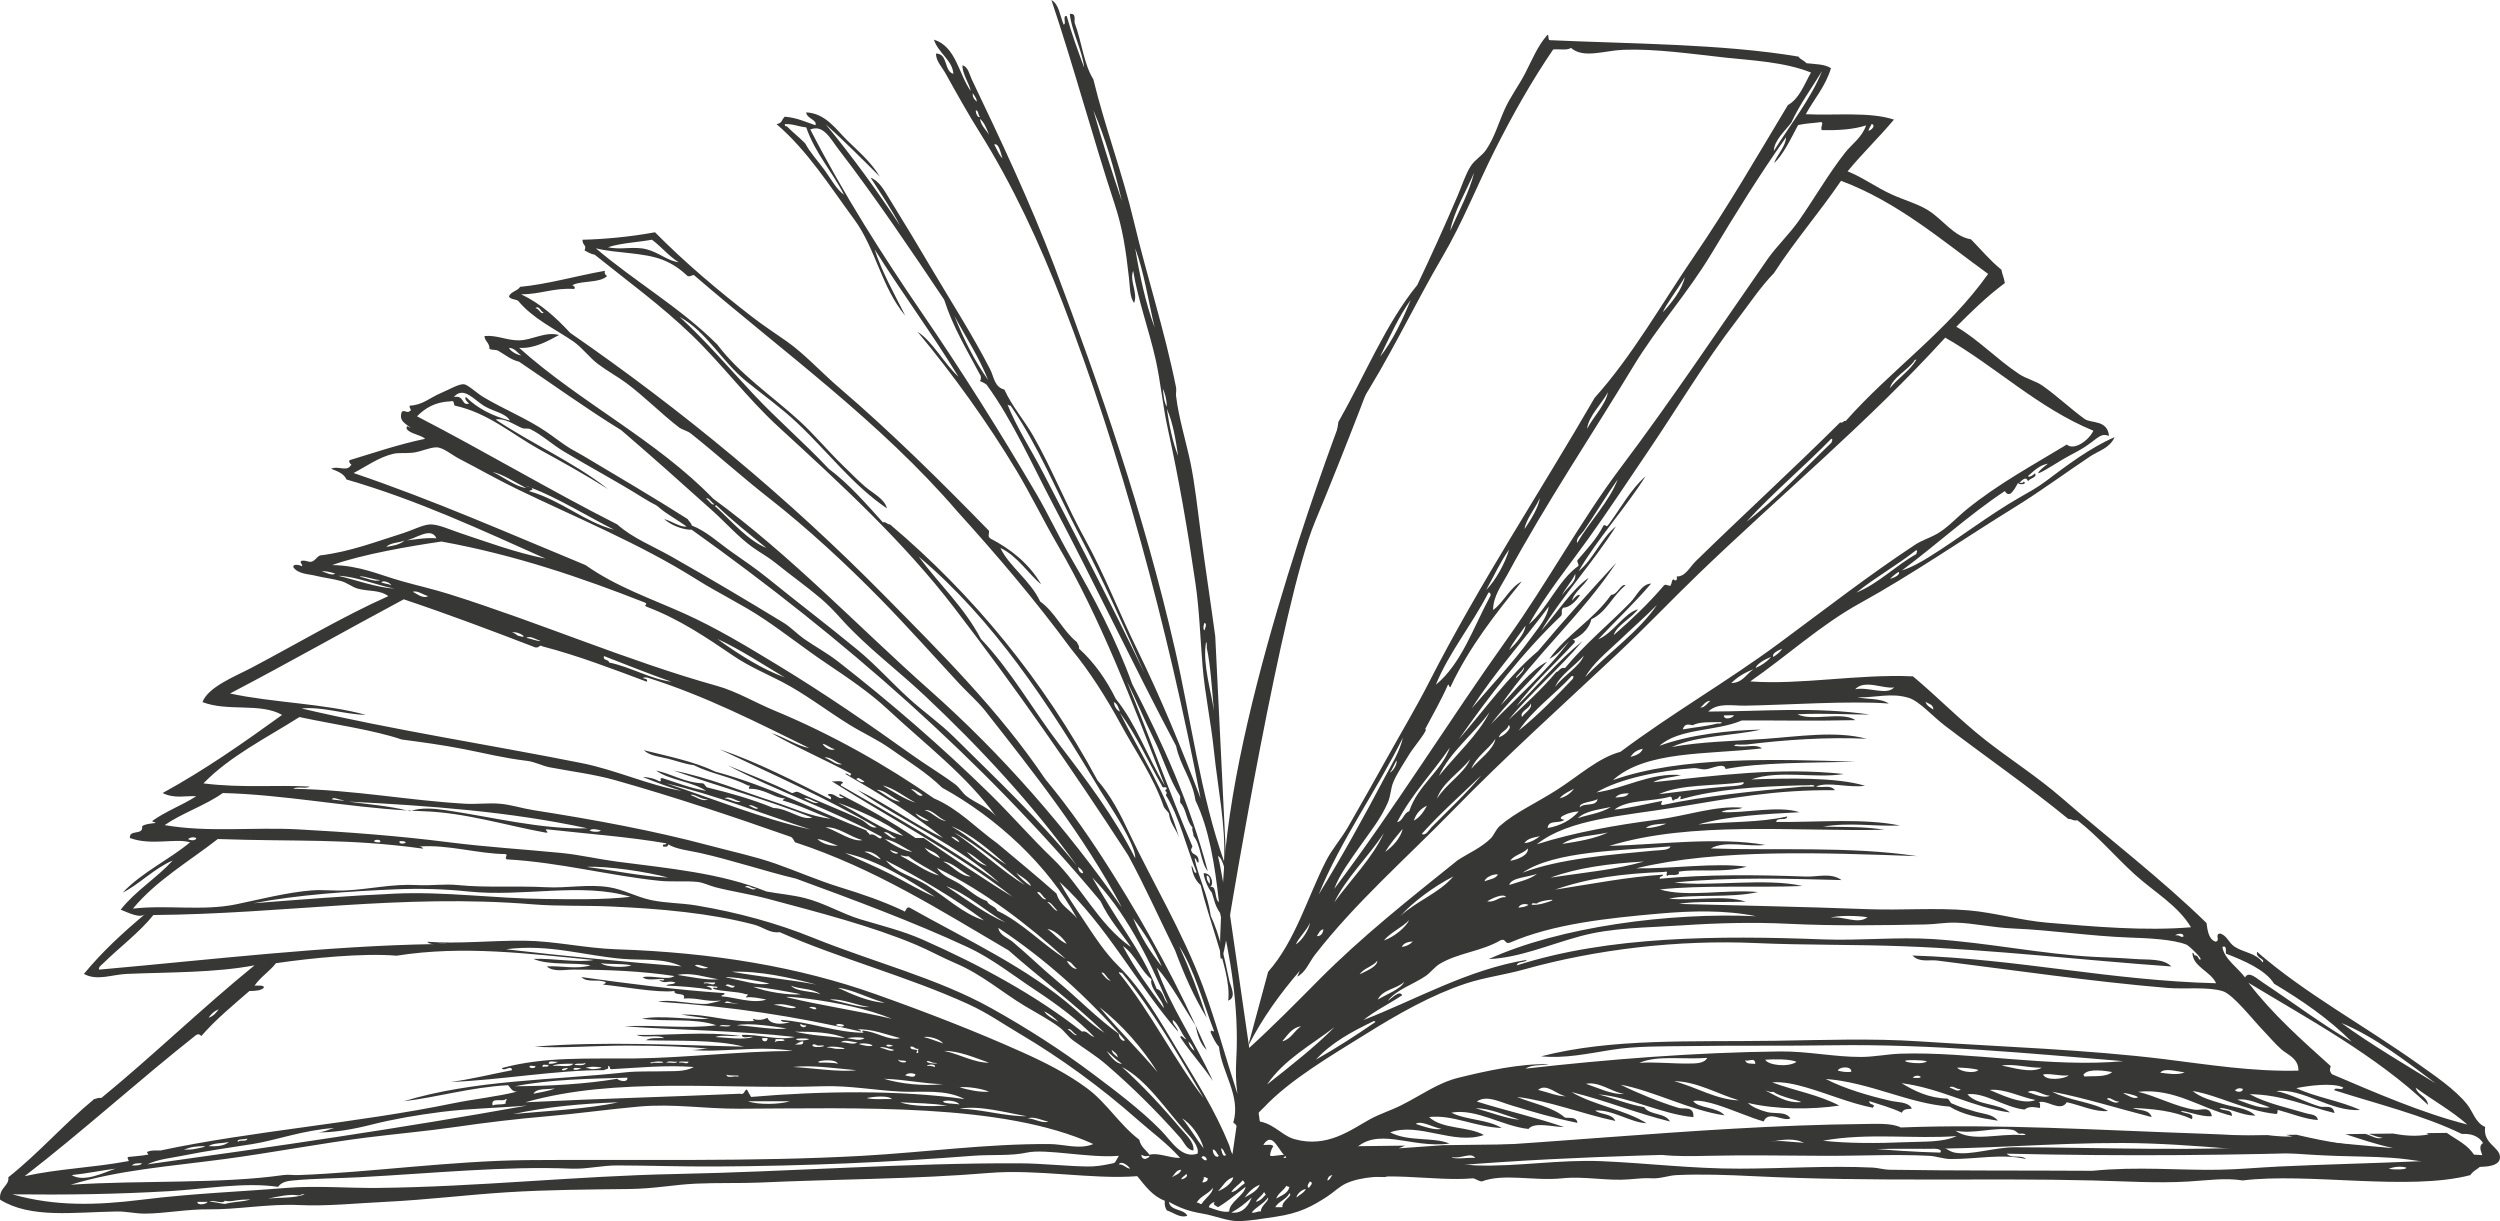
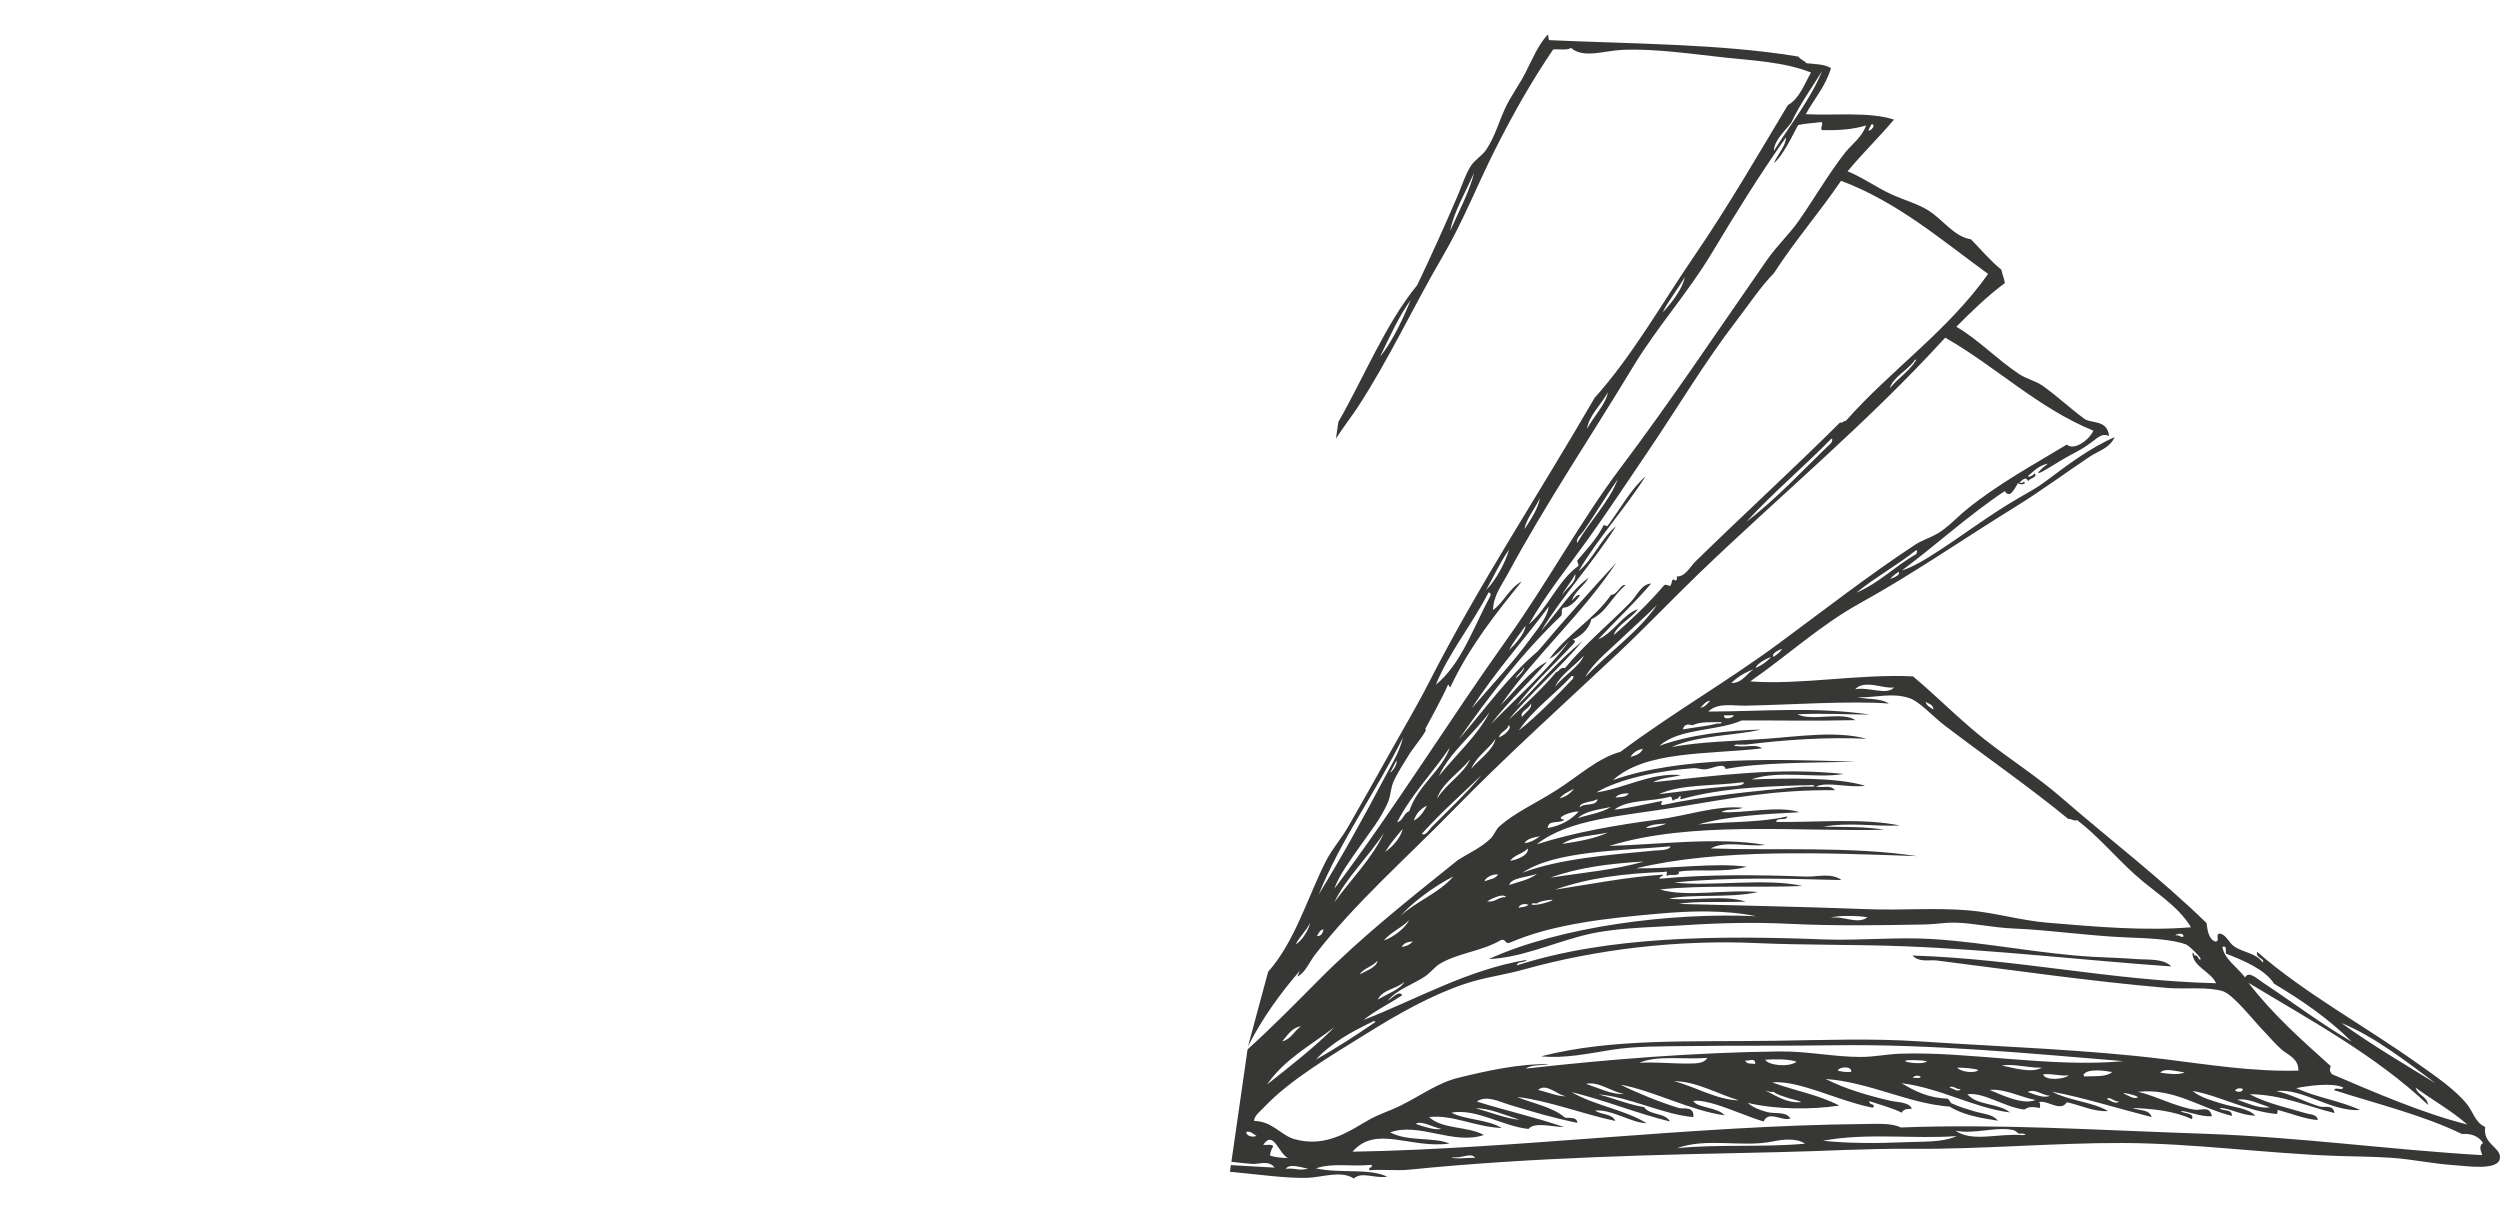
<svg xmlns="http://www.w3.org/2000/svg" xml:space="preserve" width="398.154mm" height="194.472mm" version="1.1" style="shape-rendering:geometricPrecision; text-rendering:geometricPrecision; image-rendering:optimizeQuality; fill-rule:evenodd; clip-rule:evenodd" viewBox="0 0 228208 111464">
  <defs>
    <style type="text/css">
   
    .fil0 {fill:#373736}
   
  </style>
  </defs>
  <g id="Capa_x0020_1">
    <g id="_2329555978608">
      <path class="fil0" d="M134715 101167c1227,-21 2757,652 3984,1043 -1144,-81 -2722,-698 -3984,-1043zm91866 4278c-8456,-495 -16857,-1662 -25368,-1953 -9862,-336 -18773,-920 -27698,-573 -847,-422 -2219,-327 -3459,-315 -15672,155 -31702,2273 -46595,2526 2158,-2477 5245,-253 8849,-742 -1378,-613 -3790,-150 -5410,-1023 2640,-949 5789,1188 8553,240 -1447,-815 -3811,-502 -5003,-1641 2205,-229 4141,897 6629,1004 -1261,-798 -3246,-710 -4596,-1401 2281,-410 4631,1225 7036,1488 558,-669 2129,-192 3260,-170 -2571,-886 -5348,-1508 -7967,-2333 868,-617 2047,16 3060,321 2074,629 3859,1159 6120,1626 -49,-552 -655,-431 -1124,-473 -1164,-1003 -2915,-1280 -4397,-1897 2909,348 5982,1555 8980,2196 -296,-705 -1302,-538 -1840,-952 1516,-130 3301,1128 4693,1156 -2033,-1257 -4782,-1623 -6850,-2840 3108,762 5885,1920 8987,2685 -455,-845 -1847,-534 -2357,-1313 -1503,-250 -2757,-808 -4183,-1162 2880,236 5782,1805 8676,2076 76,-1055 -882,-701 -1337,-838 -1688,-510 -3832,-1382 -5313,-2126 3018,560 6381,2364 9496,2801 -627,-753 -2474,-664 -2860,-1307 517,-113 1468,126 2137,336 1426,445 2970,1143 4293,1531 441,-1054 1764,40 2440,-282 -427,-673 -1434,-388 -2143,-582 -676,-182 -1351,-453 -1737,-830 2577,612 5789,624 8346,244 -1930,-1007 -3942,-1316 -6127,-2115 875,-97 2067,155 3060,445 1998,578 4114,1476 6126,1868 338,-420 -365,-182 -317,-606 1000,339 2054,610 2964,1057 179,-429 675,-301 916,-380 -303,-615 -1268,-554 -1943,-706 -1923,-437 -4218,-1104 -5927,-1996 4128,328 7498,2239 11330,2528 1192,756 2777,1035 4390,1284 -455,-599 -1344,-619 -2047,-829 -737,-218 -1433,-413 -2040,-703 -282,-25 -296,-385 -517,-484 -1736,-55 -2991,-694 -4190,-1408 3591,452 6616,2261 9904,2672 -1041,-871 -2991,-609 -3887,-1658 1488,-229 3411,1203 5210,1393 386,-271 641,-273 1419,-144 -27,-216 97,-614 -206,-487 737,-406 2053,950 2646,-38 1199,258 2605,921 3770,802 -1489,-851 -3591,-944 -5107,-1763 2826,530 6113,1559 9083,2317 -213,-730 -1144,-572 -1736,-833 1757,71 3797,255 5403,1023 296,-586 -703,-499 -1020,-719 379,-122 1826,546 2853,446 -193,-976 -965,-511 -1537,-588 -1675,-232 -3584,-1266 -5203,-1638 3335,-358 5734,1521 8573,2200 0,-710 -848,-364 -1130,-718 896,-26 2040,712 3266,686 -751,-708 -1936,-738 -2963,-1058 -993,-307 -2054,-576 -2764,-1185 2378,403 4776,1784 7554,2093 220,55 193,-178 206,-370 1158,305 2626,892 3667,926 -69,-530 -696,-499 -1020,-596 -1668,-506 -3591,-890 -5210,-1761 3018,40 5203,1106 7753,1722 -138,-815 -876,-464 -1330,-592 -1262,-358 -2681,-1157 -3984,-1411 2405,-300 5004,1914 7650,1725 -1799,-842 -4032,-1145 -5823,-1998 1123,-215 3252,-522 4279,-63 -41,354 -772,-97 -813,256 3935,1264 8084,2264 11647,3994 916,-59 1557,231 1936,829 -503,305 -89,914 -82,1104zm-41963 -1830c-2199,-178 -4618,668 -6106,-400 1716,336 3556,-372 5189,-77 303,55 379,232 613,360 304,-91 945,101 304,117zm-10682 648c-2523,108 -5224,119 -7533,-134 4052,-753 8387,-132 12212,-425 -1302,596 -3012,486 -4679,559zm-20861 551c2743,-1005 5940,-42 8752,-618 751,-154 2095,-368 2950,202 -3991,361 -7933,24 -11702,416zm-20551 795c772,232 1750,-488 2136,90 -620,-59 -2012,177 -2136,-90zm-944 -2560c-620,147 -1689,-230 -2343,-455 448,-368 1633,340 2343,455zm11371 -2984c-648,58 -1757,-391 -2550,-577 779,-667 1730,480 2550,577zm5293 -203c-1075,83 -2412,-576 -3474,-928 1199,-236 2302,720 3474,928zm1399 -2836c1578,-725 4142,-294 6202,-459 -296,550 -1158,507 -1723,515 -1468,20 -3232,-171 -4479,-56zm9090 3417c-2013,-37 -3956,-1240 -5920,-1750 2040,9 4004,1182 5920,1750zm1495 -3331c-372,-42 -854,59 -923,-352 234,233 903,-351 923,352zm1654 2550c338,263 924,427 1434,592 351,114 1323,330 1020,353 -1206,86 -2054,-494 -3171,-1056 242,34 386,186 717,111zm-744 -2930c730,-54 2336,-78 2853,204 -820,532 -2626,283 -2853,-204zm7849 1110c-482,55 -847,-26 -1219,-104 62,-363 1295,-478 1219,104zm5603 530c455,-479 1392,170 0,0l0 0zm290 -1597c489,12 744,36 1020,107 -552,461 -3487,-170 -1020,-107zm4100 2635c-275,374 -710,-112 -1020,-108 235,-323 648,190 1020,108zm-324 -1956c628,8 1496,67 1937,217 -296,337 -1620,193 -1937,-217zm7843 619c889,-103 1461,178 2343,89 -379,346 -2116,540 -2343,-89zm-3777 -801c1041,-204 2440,220 3667,190 -1013,554 -2716,-36 -3667,-190zm3088 3140c-1199,510 -3336,-584 -4183,-918 1357,-139 2811,658 4183,918zm-717 -725c655,-358 1351,311 2033,337 -592,275 -1468,-170 -2033,-337zm5176 -1424c-62,-107 -131,-217 -7,-245 420,-491 1950,-271 2543,-160 -545,484 -1627,346 -2536,405zm3177 2281c-290,305 -855,-101 -1124,-229 262,-278 683,306 1124,229zm1723 -392c-338,252 -986,-184 -1323,-350 -145,-103 1068,137 1323,350zm4252 -2269c-572,291 -1627,111 -2233,32 407,-469 1454,-109 2233,-32zm7774 3192c-917,172 -2095,-397 -2964,-691 917,-174 2075,419 2964,691zm-3177 -1544c220,-223 468,-223 716,-134 0,356 -572,300 -716,134zm-85863 4452c-1227,-345 -2012,-1642 -3680,-1660 20,-493 565,-881 903,-1240 2405,-2555 6250,-4791 9400,-6755 2825,-1765 5920,-3518 9014,-4543 1695,-563 3549,-793 5375,-1304 6499,-1816 13990,-2718 21151,-2394 4410,197 8931,119 13438,290 8298,316 16568,1295 24452,1845 -737,-756 -2109,-589 -3370,-685 -1227,-94 -2426,-129 -3666,-191 -4769,-248 -9676,-1292 -14673,-1621 -3287,-217 -6719,154 -10075,26 -9573,-366 -19614,-312 -27966,2373 82,-428 723,-194 909,-505 -5368,878 -10055,3605 -14906,5490 1082,-865 2370,-1484 3535,-2259 -241,-522 -992,332 -1316,510 813,-1041 2219,-1440 3439,-2255 455,-305 834,-839 1309,-1122 1702,-1015 3804,-1125 5575,-2166 476,-169 345,403 821,233 3949,-1712 8883,-2234 13611,-2651 2977,-263 6023,-341 8862,237 -7898,-364 -17939,964 -24396,3912 2791,-119 5451,-1300 8332,-2082 2929,-799 6030,-775 9352,-998 3163,-210 6416,-301 9669,-141 4286,210 8525,136 12522,61 971,-18 1681,-186 2743,-164 1592,34 3383,455 5299,534 3501,147 6961,694 10593,825 1543,55 3955,147 5196,657 200,83 1750,1529 1137,1332 -90,-177 -159,-385 -414,-361 -41,-109 -89,-219 -199,-243 20,1290 1654,1676 2164,2786 -9724,-248 -18043,-2224 -27718,-2531 620,659 1516,364 2246,457 6885,870 14293,1939 21095,2507 1427,119 3667,-131 4997,293 951,307 2805,2689 3597,3500 579,597 1151,1290 1744,1812 586,511 1564,811 1551,1937 -4177,109 -8319,-562 -12226,-1045 -7112,-877 -14741,-1122 -22412,-1628 -4314,-285 -8704,-117 -13135,-52 -7739,115 -14859,-249 -21357,1419 2136,218 4266,-247 6409,-587 2295,-364 4638,-313 7016,-347 4576,-67 8518,-2 13231,-73 8966,-134 18270,777 26485,1448 -6602,617 -14114,-904 -20372,-680 -1185,43 -2363,293 -3556,297 -2467,6 -4893,-533 -7436,-503 -7718,93 -15444,698 -23190,1567 600,-415 1537,-255 2129,-398 -2598,-81 -5699,602 -8228,1223 -1930,473 -3398,1594 -5272,2529 -937,472 -1909,761 -2833,1266 -1743,959 -3907,2661 -6905,1818zm-786 2707c379,-539 1475,-70 2033,-30 -765,255 -1068,-60 -2033,30zm-1440 -1204c34,-365 158,-623 303,-862 -172,-202 -599,-89 -923,-109 923,-1422 1392,760 2253,1193 -599,-9 -1151,-67 -1633,-222zm-2157 -2174c462,-71 613,239 923,356 -138,160 -965,119 -923,-356zm11605 -10094c180,-36 207,113 104,121 -1737,1193 -3508,2340 -5362,3387 1420,-1557 3308,-2566 5258,-3508zm-3563 542c-1667,1707 -4073,3599 -6154,5237 1578,-2303 4018,-3591 6154,-5237zm-3053 -77c-620,404 -909,1185 -1716,1373 490,-554 862,-1249 1716,-1373zm6968 -5985c-7,562 -1055,946 -1620,1249 386,-592 1193,-701 1620,-1249zm2460 1925c-296,659 -1640,1140 -2426,1628 462,-953 1723,-960 2426,-1628zm779 -3686c-248,279 -586,447 -1013,503 172,-357 558,-473 1013,-503zm-331 -1957c-317,673 -1364,1542 -2316,1872 641,-778 1634,-1146 2316,-1872zm4032 -3980c-1324,1549 -3377,2245 -4845,3626 1137,-1288 3060,-2700 4845,-3626zm4073 -182c-221,429 -800,435 -1213,631 -35,-246 641,-691 1213,-631zm730 2073c-717,-36 -944,498 -1723,392 365,-240 1496,-792 1723,-392zm2047 704c-221,188 -572,216 -917,258 152,-351 634,-390 917,-258zm786 -2829c-683,536 -1661,716 -2537,1017 152,-673 1730,-714 2537,-1017zm-841 -2315c83,620 -924,1013 -1613,1126 386,-554 1172,-637 1613,-1126zm1109 -1121c-399,298 -820,569 -1419,636 275,-448 868,-516 1419,-636zm2219 -1502c-1013,-144 634,-774 1317,-754 -703,782 -1640,1298 -2833,1512 42,-804 1137,-362 1516,-758zm889 -2831c-323,423 -744,739 -1309,878 331,-419 841,-623 1309,-878zm2151 949c-131,736 -1262,295 -1620,758 -83,-502 1172,-476 1620,-758zm5596 -452c2026,-927 4996,-732 7725,-1093 166,323 -896,346 -1426,388 -2013,168 -4397,465 -6299,705zm-3970 306c248,-312 703,-382 1220,-386 -193,376 -744,339 -1220,386zm4990 -75c234,-41 117,352 303,362 103,-204 475,-93 510,-374 441,-95 -83,244 207,242 3170,-913 6912,-1158 10778,-1261 303,-6 606,-10 910,-14 324,-100 778,138 206,119 -268,4 -544,8 -813,12 -4390,390 -8973,853 -12708,1658 -338,89 -165,-250 -103,-366 -1447,289 -3350,726 -4370,799 1220,-949 3446,-710 5080,-1177zm-8429 1962c724,-680 1944,-783 3039,-1026 -985,593 -2033,680 -3039,1026zm6216 889c435,-337 1137,-358 1827,-394 96,24 -1179,449 -1827,394zm-8704 4540c2481,-916 5424,-1295 8532,-1474 -2660,766 -5472,996 -8532,1474zm-186 2208c-220,66 -896,317 -1523,267 -21,-265 359,-61 510,-132 83,-234 2226,-514 1013,-135zm1268 -5288c1062,-730 2750,-728 4163,-1041 -1199,566 -2674,809 -4163,1041zm9876 222c-103,373 -924,334 -1523,391 -4046,378 -8608,733 -11985,2014 2957,-2012 9015,-2014 13508,-2405zm17987 6473c-923,691 -2178,-154 -3363,48 503,-230 2508,-208 3363,-48zm28821 1779c-317,65 -359,-215 -710,-111 21,-178 834,-297 710,111zm-41936 -20208c304,-5 607,-9 910,-14 -34,241 -923,499 -910,14zm-10123 5906c3004,-2705 8586,-2317 13610,-2895 -599,-429 -1405,-65 -2343,-210 -441,8 -20,-210 207,-126 234,-4 476,-8 710,-12 3411,-426 7367,-703 10985,-527 -2853,-753 -6202,-207 -9366,14 -2736,192 -5802,248 -8442,738 2447,-1086 5665,-1017 8132,-1589 -2729,46 -6526,454 -9248,1481 1778,-1617 5203,-1314 7512,-2315 3583,-18 6264,63 10378,-30 -1240,-827 -3942,145 -5299,-534 2433,-121 4783,34 6616,25 -5066,-734 -9600,-290 -14762,-274 903,-845 2205,-522 3356,-539 3611,-53 9655,-470 13129,-193 -703,-501 -1923,-364 -2860,-572 1647,59 3046,-450 4686,55 965,297 2164,1670 3280,2523 3736,2847 7808,5674 11289,8534 324,-33 434,210 813,111 1826,1387 3460,3325 5244,4945 1779,1616 3915,2803 5135,4825 -4183,355 -8870,-57 -13136,-419 -2412,-206 -4776,-916 -7133,-1120 -3032,-263 -6161,4 -9165,-109 -6044,-231 -12130,-340 -17305,-482 1461,-286 4142,-115 6106,-212 -2130,-639 -4404,-52 -7030,-263 2157,-469 5583,-24 8139,-610 -2887,-269 -6498,506 -8959,-235 3853,-421 8918,-148 13025,-315 -3321,-762 -8421,72 -11709,-318 5107,-528 10379,-346 15265,-224 -964,-702 -2164,-277 -3259,-320 -4404,-167 -9035,-208 -13336,197 -34,-281 297,-142 304,-372 -3129,191 -6506,845 -9862,1370 3094,-1077 6154,-1461 9958,-1617 545,-138 28,256 310,364 55,-188 593,-6 917,-136 303,-125 14,-232 96,-249 1675,-297 4184,144 6210,-459 -2936,-386 -6754,197 -10076,150 7526,-1826 17284,-1405 25637,-1114 -6065,-920 -13170,-497 -18835,-701 1330,-751 3315,-124 4983,-320 -4301,-754 -9710,-37 -14252,89 7512,-2303 16795,-1302 25127,-1474 -1889,-310 -3653,-239 -5603,-285 2488,-419 4624,-2 7022,-103 -3301,-680 -7470,-295 -11302,-324 55,-501 937,-32 1013,-505 -2598,588 -5341,451 -8132,734 2757,-803 6244,-953 9249,-1119 -1957,-646 -5052,134 -7126,-16 475,-335 1399,-133 1929,-396 -2446,-225 -5092,740 -7822,1096 -3721,483 -7546,1153 -10971,2244 2943,-2339 7898,-2582 12687,-3372 5080,-839 9173,-1630 14542,-1563 -448,-544 -1096,-172 -1737,-342 1144,-475 2901,151 4480,-66 -2633,-794 -7051,-688 -10393,-581 2571,-890 5872,-57 8449,-494 -5940,-632 -11481,130 -17401,749 682,-409 1709,-417 2543,-652 -2812,-234 -5093,1206 -7726,1586 2123,-1258 5741,-1994 8835,-2214 393,-28 752,134 1124,107 524,-40 1736,-683 1833,-29 3163,-614 7725,-565 11902,-665 -7168,-240 -16009,-521 -22177,1674zm2722 -2856c-179,475 -662,596 -1117,752 228,-421 621,-652 1117,-752zm4555 -2152c641,-333 1633,-265 2543,-281 324,97 -179,164 -303,125 -1082,280 -1909,318 -3150,539 180,-496 393,-488 910,-383zm1606 -2228c-283,230 -448,596 -910,627 290,-231 455,-599 910,-627zm3942 -2876c-662,437 -999,1244 -2026,1255 565,-553 1240,-969 2026,-1255zm1619 -1126c-392,427 -861,766 -1419,1002 62,-338 882,-827 1419,-1002zm1007 -750c-200,332 -504,532 -807,747 -200,-324 490,-630 807,-747zm12225 -9001c186,86 21,221 7,365 -1916,1066 -3384,2645 -5465,3512 1730,-1399 3715,-2495 5458,-3877zm-2315 2606c-242,125 482,-512 709,-623 221,269 -434,532 -709,623zm303 9920c-662,769 -2336,-73 -3556,173 854,-942 2674,17 3556,-173zm3584 2029c-276,-195 -607,-323 -717,-723 262,218 696,210 717,723zm26698 22273c1640,637 3611,1470 4403,2751 2550,1528 4983,3193 7078,5286 -2584,-1490 -5382,-3591 -8098,-5392 -640,-427 -1288,-1080 -1633,-468 -655,-891 -1909,-1686 -2067,-2786 399,-162 310,283 317,609zm19151 11845c-2639,-1620 -5906,-3547 -8607,-5508 2977,1209 5934,3512 8607,5508zm2888 3757c-4121,-1036 -8422,-2922 -12364,-4596 -179,-257 -227,-360 -103,-734 -2639,-2372 -5293,-4720 -7512,-7609 5417,3280 11647,6636 16402,11154 -124,-846 -930,-842 -1137,-1576 1551,1147 3267,2087 4714,3361zm-82637 -48278c137,-493 909,-1273 1206,-1977 131,800 -882,1300 -1206,1977zm-3494 6545c117,262 -448,758 -703,989 -69,-204 592,-594 703,-989zm29392 -22488c-248,-46 -220,228 -510,131 -4162,4146 -8890,8472 -13204,12691 -510,501 -937,1409 -1716,1372 97,425 -152,423 -303,251 -255,229 -55,305 -297,617 -241,-34 -427,-235 -613,10 -1392,1629 -2936,3086 -4535,4476 255,-873 1592,-1518 2220,-2361 -1282,352 -2226,2153 -3639,2750 1599,-1712 3308,-3298 4831,-5093 -869,24 -1296,1116 -1916,1742 -1909,1947 -4142,3787 -5941,5967 -461,-95 -503,296 -813,381 -1330,1585 -2846,2946 -4335,4351 1889,-2342 4659,-4697 6754,-7205 -2205,1776 -4032,3988 -6051,5971 1385,-1922 3584,-3937 5334,-5837 35,-210 -75,-231 -206,-242 565,-231 1495,-852 1716,-1863 1419,-691 1867,-2070 3122,-3110 -435,-180 -710,860 -1317,878 -1599,2274 -4024,3583 -5637,5841 751,-368 1247,-1031 1812,-1620 -1867,2569 -4989,5355 -7146,7579 1571,-2066 3459,-3757 5134,-5710 -1489,752 -2908,2643 -4238,3981 3232,-4679 7401,-8249 10558,-13019 -2213,2400 -4831,5311 -7147,8069 -2736,2314 -4865,5339 -7243,8070 2660,-3813 5885,-8013 9352,-11287 165,-329 -83,-465 193,-738 537,15 1151,-570 1516,-1124 -131,-186 -579,279 -710,500 83,-714 1103,-1369 1509,-2105 -1516,1047 -2935,3253 -4334,4842 1902,-3134 4734,-6226 6829,-9536 -1371,1095 -2054,2998 -3418,4095 1840,-3122 4197,-5639 6120,-8666 -1379,1209 -2295,2952 -3419,4460 -199,206 -124,-10 -406,7 -641,1263 -1558,2206 -2412,3221 -7,220 131,256 110,489 -1881,1340 -2770,3848 -4528,5334 1572,-2764 3556,-5199 5417,-7799 1833,-2560 3611,-5257 5417,-7920 2708,-3990 5196,-8195 8125,-12004 1137,-1481 2157,-3040 3418,-4340 1909,-2956 4149,-5528 6120,-8420 5189,1951 9159,5408 13425,8501 -3701,5221 -8849,8737 -12998,13422zm4039 -2999c227,-948 1578,-1615 2219,-2482 0,-120 124,-98 200,-126 -634,1068 -1668,1672 -2419,2608zm-5341 4979c-2557,2448 -4955,5077 -7760,7220 2453,-2681 5224,-4996 7753,-7586 186,87 21,222 7,366zm-22481 21404c710,-1264 1978,-2264 3122,-3352 1144,-1092 2364,-2162 3425,-3237 -1598,2394 -4452,4376 -6547,6589zm-2742 898c392,-1031 1791,-1931 2618,-2855 -406,1015 -1874,1830 -2618,2855zm-2220 1505c173,450 -565,869 -806,1235 -234,-524 682,-730 806,-1235zm3846 -2264c-1571,1665 -3163,3308 -4941,4730 1350,-1967 3259,-3269 4831,-4973 262,-9 131,90 110,243zm-6768 5369c145,-555 731,-590 903,-1116 104,2 83,150 104,243 -221,426 -579,691 -1007,873zm-2515 2855c510,-1173 1544,-1732 2212,-2727 -220,1037 -1495,1878 -2212,2727zm-3611 5322c-241,243 -545,850 -910,625 1709,-1905 3611,-3587 5444,-5348 -1295,1581 -3018,3190 -4534,4723zm-1634 -588c221,-670 641,-1100 1206,-1367 -310,560 -654,1084 -1206,1367zm-1523 143c1337,-2578 3239,-4500 4811,-6808 -703,2077 -2922,3425 -3708,5811 -517,154 -544,886 -1103,997zm-1095 2712c475,-768 1047,-1434 1605,-2105 -186,843 -937,1644 -1605,2105zm-4638 4602c1033,-2178 3121,-4163 4520,-6315 -999,2218 -3032,4267 -4520,6315zm12391 -13046c-531,1278 -2213,2245 -3019,3597 421,-1403 2075,-2408 3019,-3597zm-2840 1511c965,-2135 3184,-3847 4625,-5826 -1027,2057 -3108,3929 -4625,5826zm10028 -15462c-173,1071 -958,1938 -1703,2966 -1571,2163 -3597,4300 -5334,6326 2137,-3344 4714,-6166 7037,-9292zm-3625 3975c420,-836 999,-1487 1502,-2229 -76,761 -917,1662 -1502,2229zm9917 -15586c-758,2014 -2564,3844 -3708,5813 -124,-443 351,-752 600,-1110 999,-1444 2053,-3203 3108,-4703zm-23480 33427c855,-1223 1881,-2481 2509,-3957 248,-594 248,-1280 489,-1845 310,-732 937,-1695 1495,-2595 379,-600 1806,-2317 1406,-2226 552,-1048 1489,-2689 2095,-4074 110,28 76,242 207,242 1750,-3714 4121,-6698 6519,-9653 -1123,579 -1626,1887 -2618,2611 7,-1266 765,-2237 1288,-3203 3536,-6545 7705,-12733 11509,-19037 2185,-3611 4949,-6661 7126,-10276 2199,-3656 4390,-7206 6816,-10636 7,740 -786,1577 -1096,2344 772,-625 1565,-2269 2199,-3464 661,-156 1433,-174 2136,-275 193,214 -83,312 7,734 1516,39 2908,-57 4066,-427 -393,1113 -1261,1663 -1909,2477 -1516,1929 -2805,4174 -4211,6190 -875,1257 -2019,2313 -2915,3595 -4355,6248 -8731,12821 -13342,18942 -3680,4881 -6699,10508 -10330,15590 -5321,7461 -10303,15538 -15844,22899 468,-1296 1454,-2601 2398,-3956zm2681 -6656c241,-328 400,-744 599,-1110 111,255 -275,964 -599,1110zm-6499 11123c1999,-4950 5279,-9451 7691,-14326 -310,1351 -1068,2507 -1695,3700 -1847,3511 -3915,7237 -5996,10626zm-165 3801c165,-249 268,-574 599,-622 -55,373 -220,631 -599,622zm15657 -31350c173,-49 193,93 207,242 -1551,2853 -2653,6238 -5003,8159 1144,-2852 3328,-5530 4796,-8401zm1896 -3949c-338,1174 -1193,2792 -2102,3706 696,-1242 1302,-2586 2102,-3706zm2804 -4698c-117,878 -868,2047 -1399,2839 111,-881 993,-1899 1399,-2839zm6210 -9646c-207,1126 -1330,2232 -1902,3334 151,-1197 1316,-2248 1902,-3334zm7015 -10519c-213,1120 -1212,2360 -1998,3215 220,-637 1426,-2194 1998,-3215zm9731 -14109c800,-1725 1861,-3143 2805,-4700 -999,2498 -2936,4948 -4403,7296 20,-987 1047,-1836 1598,-2596zm7333 135c400,111 -14,597 -296,617 55,-255 207,-399 296,-617zm-52576 74899c358,-752 958,-1213 1302,-1980 -82,589 -696,1602 -1302,1980zm14100 -65143c324,-1751 1454,-3615 2178,-5299 -393,1674 -1440,3629 -2178,5299zm-6402 11489c868,-1805 1702,-3654 2798,-5186 -641,1589 -1654,3789 -2798,5186zm-12047 62935c1310,-2574 2922,-4788 4680,-6834 220,-556 -90,339 -200,490 765,-373 1103,-1323 1613,-1983 3680,-4752 8352,-8832 12584,-13171 4858,-4976 9986,-9587 15023,-14312 2530,-2372 4962,-4935 7457,-7340 7443,-7164 15430,-13788 22480,-21526 4645,2661 8429,6392 13522,8498 -393,860 -1757,1855 -2426,1262 -3039,1847 -6251,3581 -9104,5893 -916,742 -1764,1696 -2722,2246 -696,396 -1371,581 -2026,1009 -4176,2746 -8318,5967 -12433,9005 -4707,3481 -9724,6350 -14451,9893 -2033,537 -3825,2217 -5872,3516 -1861,1180 -3783,2050 -5155,3261 -345,301 -544,856 -806,1114 -862,858 -2047,1367 -3033,2006 -4417,3553 -8717,6938 -12715,10969 -2005,2025 -4259,4309 -6464,6299l-1475 10260c627,77 1261,145 1902,194 628,44 1510,-376 2040,336 -1316,-76 -2660,-138 -3990,-225l-83 606c2530,237 5086,605 7037,554 1357,-32 3080,-711 4273,61 744,-665 1840,19 3052,-167 -1702,-803 -4314,-264 -6519,-761 1613,-532 3150,-127 5086,-321 131,394 -331,99 -200,493 1213,-95 2461,67 3667,-54 11254,-1131 22549,-1361 33879,-1602 3969,-85 7911,-334 11902,-299 6457,56 12935,-552 19337,-530 6472,22 13108,959 19559,1181 1516,53 3170,50 4982,172 1841,123 3701,535 5507,655 1330,87 4321,578 4369,-677 41,-969 -1585,-1232 -1351,-2799 -882,-362 -1109,-1385 -1647,-2058 -1102,-1375 -2963,-2625 -4521,-3733 -4879,-3468 -10275,-6384 -14658,-10197 -131,625 772,613 517,973 -627,-871 -1702,-878 -2557,-1432 -558,-359 -703,-1045 -1337,-1207 -517,65 62,659 -400,742 -592,-180 -737,-906 -834,-1702 -4190,-4081 -8800,-7589 -13245,-11445 -2219,-1925 -4680,-3484 -6975,-5287 -2294,-1805 -4355,-3927 -6574,-5783 -5052,-229 -10186,799 -14859,462 3281,-2264 6437,-5164 10007,-7131 4845,-2671 9449,-5876 14162,-8783 2385,-1472 4680,-3173 6878,-4635 758,-509 1771,-736 2219,-1749 -2288,993 -4445,2645 -6271,4014 -800,598 -1537,997 -2426,1506 -2770,1579 -5589,3775 -8194,5389 -806,499 -1654,986 -2529,1261 3177,-2361 6078,-5043 9393,-7245 124,138 186,348 510,239 310,-245 496,-627 703,-991 55,217 910,148 510,-131 -21,182 -248,117 -407,129 414,-398 655,-566 814,-133 96,-299 930,-352 599,-744 -69,170 -572,436 -606,252 537,-459 1020,-982 1819,-1128 -317,273 -689,482 -910,870 283,28 1682,-963 2936,-1636 434,-230 999,-520 1523,-880 1062,-729 1282,-1162 2026,-887 -165,-1511 -1633,-1106 -2253,-1559 -1248,-908 -2461,-2061 -3798,-3007 -661,-467 -1495,-637 -2150,-1072 -2012,-1334 -3790,-3202 -5740,-4325 1405,-1409 2832,-2804 4431,-3987 -69,-449 -234,-780 -317,-1219 -1013,-821 -1861,-1840 -2777,-2776 -1558,-243 -2550,-1798 -3894,-2639 -937,-589 -2192,-939 -3267,-1422 -1475,-661 -2674,-1571 -4100,-2145 1350,-1642 2867,-3092 4231,-4720 -2233,-731 -5251,-363 -8049,-492 765,-1400 1785,-2508 2301,-4201 -565,-377 -1447,-365 -2246,-455 -193,-260 -545,-317 -717,-602 -6960,-1173 -15416,-1165 -22715,-1502 -227,-44 7,-767 -310,-364 -813,960 -1295,2153 -1902,3336 -565,1116 -1364,2158 -1895,3336 -565,1246 -924,2570 -1695,3700 -393,575 -1034,902 -1406,1491 -469,720 -827,1844 -1199,2713 -1248,2910 -2426,5503 -3681,8141 -2908,3567 -4810,8323 -7201,12496l-221 1525c648,-1009 1482,-2103 1937,-2791 2867,-4371 5210,-9426 7801,-13836 1826,-3110 3163,-6529 4783,-9750 1619,-3212 3349,-6277 5306,-9146 524,-65 1262,115 1627,-146 1144,1005 3025,243 4783,174 2928,-111 6305,387 9372,720 2343,255 5265,372 7753,1355 -620,1092 -1061,2390 -2109,2972 -2784,4636 -5492,9315 -8511,13726 -2998,4377 -5665,9141 -9131,12999 -4997,8640 -10489,16912 -15107,25950 -1150,2255 -2467,4457 -3700,6673 -1227,2206 -2461,4396 -3701,6547 -627,1094 -1447,1998 -2006,3092 -1716,3373 -2811,7328 -5286,10126l-1833 6792z" />
-       <path class="fil0" d="M221695 105898c310,-69 358,91 461,97 1096,59 -96,301 -461,-97zm-13618 584c-1833,87 -3660,262 -5500,296 -3652,66 -7401,-318 -11564,96 -6106,-38 -12357,5 -18559,-96 -496,-10 -1013,-174 -1496,-196 -4017,-191 -7980,84 -12122,97 -4335,14 -8580,-516 -12680,-684 -3867,-158 -7650,514 -11379,390 -944,-30 -1936,-307 -2894,-293 -2054,33 -4107,434 -6154,0 -152,-344 861,-534 1302,-586 3770,-441 8353,-669 12777,-390 3081,-494 8325,317 12130,-391 847,186 1364,172 2419,194 -745,360 -2144,31 -2798,490 1399,162 2873,133 4383,97 3342,-79 6905,-17 10447,0 3343,18 6671,-158 9697,0 689,36 1302,287 1964,293 2322,22 4686,-512 6898,0 -482,-435 -1295,10 -1771,-488 10992,251 20806,160 31523,-195 1784,583 4369,11 6340,879 -4507,200 -8608,283 -12963,487zm9979 197c455,-158 1096,-251 1585,-97 165,201 -1316,208 -1585,97zm-96896 1075c41,-283 193,-447 468,-489 -165,154 -200,449 -468,489zm-1496 -1272c228,-251 689,-257 1124,-291 -235,243 -655,295 -1124,291zm-186 1955c-269,-135 28,-483 97,-586 399,134 -7,402 -97,586zm-1116 879c-55,-223 420,-729 840,-781 -172,374 -578,505 -840,781zm-1303 881l-655 0c317,-548 1014,-696 1303,-1272 345,259 -717,661 -648,1272zm365 -1955c76,52 152,100 283,96 -145,629 -744,781 -1213,1076 193,-520 675,-726 930,-1172zm-2329 2345c-358,-52 -455,174 -841,97 428,-532 1103,-801 1496,-1368 103,367 -648,689 -655,1271zm-2701 97c709,-366 1295,-857 1860,-1368 -186,517 -710,1530 -1860,1368zm-2054 -487c83,-269 296,-411 558,-489 -276,290 138,355 283,489 916,-540 1688,-1223 2515,-1859 -69,747 -1509,1414 -1489,2249 -503,134 -1364,-198 -1867,-390zm-655 -296c-220,41 -200,-178 -462,-96 331,-629 1096,-807 1489,-1368 21,478 -744,979 -1027,1464zm-3728 -6739c-1861,-1890 -4177,-3620 -6251,-5178 -2812,-2113 -5961,-4137 -9228,-5959 -4948,-2754 -10744,-4191 -16326,-6448 -3205,-1296 -6809,-2295 -10627,-2930 -1344,-225 -2750,-196 -4107,-489 -1351,-291 -2488,-961 -3818,-1171 -1923,-305 -3818,105 -5789,0 -2598,-139 -5451,63 -8015,-196 -1206,-123 -2412,72 -3729,0 -2212,-123 -4272,372 -6436,487 -1089,59 -2102,-79 -3170,0 -2171,160 -4866,849 -6906,1270 -3060,633 -6306,32 -9421,392 2144,-2580 5107,-4294 7747,-6351 7160,255 11770,-82 18745,880 -62,-132 -200,-182 -372,-195 2591,-210 5444,676 7828,684 393,22 -103,362 186,487 4845,275 9339,1483 13901,1955 1144,120 2309,-5 3446,98 599,54 1068,329 1681,489 1599,413 3219,637 4852,1074 4486,1203 9421,2463 13521,4201 1165,494 2323,1143 3543,1661 2419,1023 4203,2622 6340,3906 1075,647 2219,1244 3170,1953 448,336 772,847 1213,1175 1061,779 2067,1375 3080,2247 2337,2013 4604,4262 6713,6642 365,408 593,1120 1213,1173 83,-793 -696,-1440 -1213,-2053 -1571,-1876 -3487,-3933 -5314,-5568 2254,1150 4039,3942 5872,5958 441,482 1220,1335 1027,1955 -1475,486 -2357,-1134 -3356,-2149zm1867 4493c76,-244 324,-307 462,-487 248,200 -220,475 -462,487zm-840 -194c248,-257 358,-665 840,-683 -117,400 -537,479 -840,683zm-83844 -25010c3956,-769 8815,-1096 12963,-1270 2164,-91 4390,-38 6623,197 5059,529 10365,-866 14831,487 -2598,291 -5382,220 -7836,196 -4652,-45 -9055,-690 -13618,-490 -4279,190 -8511,536 -12963,880zm81790 22958c-324,-441 -806,-722 -930,-1369 -1806,-1369 -2957,-3353 -4756,-4687 -1785,-1325 -3797,-2350 -5968,-3322 -4190,-1881 -8676,-3620 -13335,-5276 -6954,-2469 -14769,-3809 -23693,-4103 -2833,-93 -5631,-758 -8394,-782 -3109,-28 -5989,312 -8856,97 124,160 351,204 620,213 103,-2 200,-4 296,-7 297,-12 600,-42 855,-10 -289,2 -572,6 -855,10 -103,5 -199,9 -296,7 -9924,167 -20275,1417 -30557,2329 -145,-186 227,-445 372,-586 1385,-1371 3322,-2829 4569,-4397 12005,-96 22570,-1957 34603,-978 2343,192 4769,93 7084,196 4666,208 9104,600 13150,1662 813,213 1467,817 2329,683 5389,2386 11709,4055 17160,6545 1847,842 3136,1776 4762,2734 3797,2251 7422,4904 10723,7817 1303,1153 2736,2186 3915,3517 -1020,6 -1964,-510 -2798,-293zm-372 390c-235,-12 -365,-142 -372,-390 344,145 282,162 744,97 -28,202 -248,196 -372,293zm-2426 489c193,-384 875,114 1027,391 -421,-45 -552,-399 -1027,-391zm-1027 0c-482,103 -1206,203 -1771,194 -2088,-28 -4183,-283 -6244,-291 -10234,-46 -20702,759 -31433,977 -9062,182 -18056,1174 -27139,1269 -2791,29 -5623,-226 -8394,0 -4300,351 -8449,494 -13149,1074 -4211,522 -7953,619 -11840,-487 4935,54 9469,-8 14362,-293 3246,-190 6789,-843 9883,-393 351,-483 937,-539 1399,-584 1902,-183 4011,-183 6065,-293 6616,-354 13349,-1035 19303,-782 1365,58 2798,-298 4197,-294 2957,8 5961,116 9049,97 8180,-44 15892,-394 23404,-976 1729,-134 3452,32 4941,-294 1743,-380 5727,532 8394,294 -489,790 -179,600 -1027,782zm-76655 3126c820,-159 1978,-451 2798,-293 220,2 268,-167 558,-97 -889,372 -2233,269 -3356,390zm-2054 194c-352,73 -1172,106 -1868,293 -41,29 -1323,-268 -1399,-193 241,-253 1186,253 1399,-100 483,142 965,-76 1682,-97 338,-7 1068,-78 186,97zm-4383 100l930 0c-41,204 -923,384 -930,0zm30867 -12407c0,266 -441,232 -558,97 14,-217 393,-41 558,-97zm1213 -97c-131,288 -206,82 -558,194 -89,-352 365,-136 558,-194zm4480 194c848,64 -200,196 -469,196 -289,0 -269,-96 -654,-100 392,-165 875,-115 1123,-96zm-2143 -194c186,-223 799,-5 1020,-197 -42,358 -938,190 -1020,197zm647 290c-172,122 -599,244 -744,100 69,-221 524,-38 744,-100zm-2984 -390c-34,-394 579,-107 841,-193 -193,153 -489,201 -841,193zm1771 390c-516,478 -964,7 0,0l0 0zm-1399 -193c131,-193 1227,-215 1868,-197 -317,383 -1254,117 -1868,197zm9139 -294c-117,118 -145,39 -276,0 1075,-301 1964,101 276,0zm2240 -96c-159,221 -710,33 -1027,96 165,-222 716,-36 1027,-96zm1026 0c-165,325 -406,7 -840,96 -228,-180 613,-67 840,-96zm6713 -2150l468 0c90,392 -558,392 -468,0zm2054 196c-311,178 -600,-61 -931,194 48,-79 97,-158 90,-293 296,20 689,-67 841,99zm-4942 -1369c-158,223 -717,37 -1027,97 159,-222 710,-34 1027,-97zm5128 293c-1110,166 -3095,-214 -4570,-293 1165,-265 3467,126 4570,293zm10165 2833c138,184 613,12 744,197 -76,141 -744,74 -744,-197zm1585 1369c-104,392 -648,103 -931,97 90,-255 731,-260 931,-97zm96 -1955c-14,-113 21,-174 90,-195 -110,-242 -682,-2 -648,-392 372,-62 372,259 744,197 -165,248 138,377 -186,390zm2426 2833c-1785,208 -3949,-31 -5410,-487 2123,74 3618,462 5410,487zm-1778 -4299c496,-89 1461,167 1778,586 -599,-190 -1144,-435 -1778,-586zm1027 2736c-221,-59 -420,-140 -744,-97 48,-136 840,-237 744,97zm-744 -487c0,-151 441,48 558,96 1047,65 -359,166 -558,-96zm-3074 -1467c-710,322 -924,-303 0,0l0 0zm90 391c-235,254 -821,-142 -1303,-195 289,-169 917,142 1303,195zm-3446 1856c-1606,194 -4094,-210 -5789,-293 1840,-199 3969,143 5789,293zm-4852 -2637c62,422 -434,263 -751,294 255,-98 427,-273 751,-294zm558 -196c-358,146 -1137,162 -1213,0 -27,-53 869,-123 1213,0zm2426 880c-241,-15 -517,-152 -841,-98 345,-313 2895,223 841,98zm-2150 -294c28,-228 413,-56 469,0 1495,-83 -214,346 -469,0zm751 1563c-903,-93 1310,-493 1585,97 -386,-133 -1674,-107 -1585,-97zm3356 -1856c-413,295 -992,-67 -1495,0 282,-300 999,-38 1495,0zm-937 -390c427,-75 1041,-120 1592,0 -386,317 -1068,79 -1592,0zm2336 683c-275,154 -1171,-109 -1116,-96 -496,-100 813,-203 1116,96zm-6622 -1953c220,-2 275,168 558,97 -14,305 -572,188 -558,-97zm4100 1270c-1640,-180 -2998,-222 -4569,-586 1509,-13 3446,62 4569,586zm-10813 3322c138,184 1489,8 1027,194 -310,-99 -1020,217 -1027,-194zm-15671 1270c-559,260 -1289,340 -1958,487 290,-542 1268,-364 1958,-487zm-3632 -196c3135,-629 6850,-688 10254,-783 42,505 -799,282 -930,100 -2901,488 -6182,669 -9324,683zm41032 1172c-5837,-831 -12990,-756 -19489,-196 -138,-218 -255,-451 -379,-683 -283,55 -179,521 -648,390 -6561,291 -12460,427 -19586,781 8346,-2372 17808,-1155 27139,-1464 2433,-81 4811,380 7181,489 1978,89 4004,-241 5782,683zm-1867 -4396c1357,-22 2860,650 4100,1074 -1351,20 -2715,-795 -4100,-1074zm1399 3321c737,-89 2005,113 2701,392 -737,91 -1957,-163 -2701,-392zm0 1953c1854,-334 4300,378 6154,686 -2033,26 -4094,-648 -6154,-686zm-1489 -683c372,-128 1254,-37 1489,293 -441,-89 -1510,-45 -1489,-293zm372 390c-1240,91 -3211,105 -4293,-293 1592,79 2736,85 4293,293zm-7367 -684c538,-105 1944,-283 2329,99 -778,-28 -1688,75 -2329,-99zm-10820 294l3825 0c-875,297 -2956,345 -3825,0zm-11846 97c-2785,633 -7119,827 -9607,1075 3115,-657 6037,-944 9607,-1075zm-10255 99c-317,162 -903,34 -1213,194 -193,-819 917,-279 1213,-585 241,23 -131,168 0,391zm-23597 3223c-55,333 -689,56 -841,293 -255,-275 593,-222 841,-293zm-3542 683c441,-321 1268,-232 1860,-390 -399,364 -1075,432 -1860,390zm-2337 393c566,-351 1413,-395 1868,-393 503,5 -489,213 -1027,293 -289,47 -627,-32 -841,100zm6348 -587c2191,-352 4624,-1272 7456,-1466 -530,133 -937,403 -1605,397 1474,52 3349,-280 4962,-690 2115,-536 4162,-880 6436,-1173 2502,-319 5376,-368 7836,-586 -11488,2070 -23142,3769 -34692,5374 1013,-483 2143,-574 3170,-782 2274,-459 4404,-750 6437,-1074zm-11006 1953c172,-210 551,-206 930,-194 -172,211 -544,205 -930,194zm-5507 880c1392,-140 2654,-417 4011,-586 -1054,343 -2860,1290 -4011,586zm87296 -5178c552,-214 1296,202 1861,293 -537,206 -1233,-265 -1861,-293zm5969 2345c-1282,530 -2695,6 -4011,0 -5769,-32 -11454,762 -17064,1074 -10103,561 -20551,307 -30502,392 -7030,59 -14431,1126 -20978,1367 -490,18 -924,-69 -1399,0 -5693,817 -12895,456 -19400,880 4431,-1347 8849,-1652 14079,-2346 4032,-534 8994,-1466 12874,-1953 2729,-344 5451,-579 8208,-977 2750,-398 5582,-738 8387,-976 2784,-237 5548,-636 8304,-880 3246,-287 5872,206 9235,194 10820,-37 24017,-534 32267,3225zm-33666 -12896c248,-263 524,-15 655,0 1185,136 310,76 -655,0zm930 -1563c-131,424 -551,2 -840,0 206,-299 523,95 840,0zm3171 -195c-965,240 -2633,-301 -3639,-489 -104,-20 -634,-121 -186,-97 1068,56 2880,354 3825,586zm-3446 -1075c2563,-89 5341,534 7739,1173 -2260,-427 -5093,-708 -7739,-1173zm5403 1270c854,362 1916,210 2708,782 -854,-315 -2122,-190 -2708,-782zm-3446 99c1551,129 2950,420 4383,683 -1061,118 -3267,-221 -4383,-683zm3914 1856c-310,305 -1419,-188 -2053,-196 737,-184 1461,60 2053,196zm1868 97c-145,295 -413,-81 -655,0 55,-208 572,-91 655,0zm2515 1563c-124,253 -572,22 -744,0 76,-202 648,-103 744,0zm4383 -586c-3059,-730 -6636,-1244 -9510,-1953 -599,-148 1089,20 1675,97 2784,362 5644,950 7835,1856zm-4941 -2833c1344,151 2846,988 4287,1367 -1434,-63 -3039,-786 -4287,-1367zm2888 1759c-986,56 -2385,-457 -3639,-686 1165,-109 2426,525 3639,686zm-21729 -3812c-517,219 -2268,209 -2798,-193 785,121 1867,7 2798,193zm-11468 -1464c3949,-515 7147,591 10723,880 1868,150 3625,-105 5314,683 -5514,-444 -10572,-931 -16037,-1563zm19117 3030c-144,422 -586,-47 -1027,96 -179,-191 752,-58 1027,-96zm-1867 -1566c255,-161 847,150 1213,197 -290,204 -979,-11 -1213,-197zm2150 1272c-1103,111 -2585,-232 -3735,-392 1254,-267 2584,223 3735,392zm-47663 5080c297,-109 249,-47 469,97 1316,-1515 2874,-2789 4383,-4103 524,-8 1034,-24 1309,-293 83,-255 -434,-198 -840,-196 544,-795 1371,-1297 1957,-2050 3143,-462 7960,-945 11006,-684 6126,-964 11991,-178 18001,390 -1503,277 -3798,-180 -5507,-97 1420,617 3729,298 5224,584 -1302,396 -2667,19 -4011,99 621,541 1599,294 2426,294 3184,0 6375,147 9235,587 -634,422 -1888,-84 -2895,96 345,389 1324,114 1958,196 20,211 -331,42 -462,98 593,374 799,-35 1488,196 -151,228 -668,83 -840,291 999,18 3066,169 4107,390 207,-99 -234,-336 -469,-291 352,-178 600,-8 1027,0 69,265 -441,-71 -372,194 889,273 2102,204 2984,489 393,-16 0,150 0,294 572,-85 1227,80 1868,193 -1234,425 -3039,-252 -4108,-293 14,-184 311,-67 283,-293 -4514,-308 -8663,-853 -13060,-1464 531,577 1661,114 2240,490 -69,91 -172,147 -282,194 1557,139 5024,784 6533,586 -97,478 1116,63 841,684 1399,-79 1853,309 3356,195 351,-50 -1082,286 -1220,293 -1378,86 -3301,-470 -4473,-195 6754,432 12619,1352 18559,2736 -75,-146 -234,-211 -461,-197 1323,-121 2770,481 4004,783 -1041,299 -2178,-617 -3446,-686 -34,169 69,186 186,197 -2557,7 -4955,-1002 -7650,-1173 104,251 503,192 841,196 -696,257 -1826,239 -2054,-391 -358,197 -847,262 -1302,98 -35,166 69,184 186,196 -2357,156 -4101,-635 -6719,-586 806,165 1716,226 2522,390 -1709,113 -4493,-375 -6154,0 2350,281 4796,-93 6809,586 -2743,350 -5541,-67 -8401,97 4721,344 10434,378 15575,977 -1592,353 -3281,-269 -4845,-194 7,410 717,97 1027,194 -924,283 -2295,61 -3453,0 558,-227 1523,-33 2240,-97 -3246,-443 -6375,-37 -9421,-97 655,330 1930,-73 2516,293 -614,4 -1296,-54 -1675,196 2881,91 6237,-95 8952,584 -6319,-137 -12722,-515 -19117,0 2364,166 5444,-93 8483,-97 2798,-4 5569,105 7650,294 -724,-76 -1165,149 -1868,97 2833,289 6072,-433 9325,98 -4735,19 -9972,639 -14452,684 -4245,43 -8187,-186 -12122,877 179,385 882,-357 930,197 -1867,353 -3639,814 -5596,1073 4314,-147 9821,-1116 13990,-1073 117,-138 489,-6 372,-390 248,-29 76,377 372,293 2433,-130 4845,-384 7464,-196 -827,456 -1826,362 -2708,390 -1144,38 -2350,-30 -3543,99 -6733,726 -13852,685 -20233,2637 2942,-334 6112,-1280 9510,-1465 262,217 345,611 841,587 -1882,477 -3908,667 -5879,1074 -8725,1798 -18469,2543 -26670,4299 -407,-3 -841,-33 -1124,97 -330,9 200,323 -89,293 -524,103 -1124,127 -1682,196 -324,26 172,431 -89,390 -3191,600 -6313,680 -9421,1367 5368,-4149 10351,-8695 15664,-12894zm2054 -2346c-234,336 -503,647 -930,782 227,-343 530,-614 930,-782zm-2798 -15533c214,-173 496,-204 744,-97 -6,297 -606,228 -744,97zm17532 293c-227,15 -448,17 -558,-97 0,-150 689,-214 558,97zm2330 0c0,150 -689,214 -552,-97 228,-12 448,-14 552,97zm23969 3225c-2529,-113 -5004,-660 -7457,-976 1930,-95 5486,449 7457,976zm8022 977c-304,312 -655,-154 -1027,-97 331,-342 606,208 1027,97zm27607 12211c-6,-4 -6,-7 -13,-10 -104,-77 -1096,-540 -1296,-967 503,249 930,577 1296,967 7,3 13,8 13,10zm1675 1173c-220,161 -551,-397 -834,-490 269,-212 517,429 834,490zm-83278 -19149c1633,-1122 3701,-1787 5313,-2929 5569,145 11178,1261 16816,1593 -1647,-421 -3639,-567 -5341,-813 7422,390 14582,889 21819,2443 -4328,102 -8698,-1040 -12963,-1660 -1124,-164 -2185,-239 -3122,52 358,18 716,34 1075,45 3859,123 7642,1322 11185,1953 517,54 -324,-346 186,-293 3887,429 7388,681 10820,1271 41,233 -421,-54 -276,293 420,63 420,-66 462,-195 737,448 1888,558 2894,780 2902,649 6072,1710 8766,2346 5086,1864 10710,3949 15665,6252 2219,1029 4197,2612 6161,3906 1999,1324 3901,2718 5403,4299 -441,-95 -703,-653 -1116,-487 -4232,-3333 -9318,-6090 -14548,-8402 -1799,-797 -3722,-1266 -5686,-1856 -1695,-508 -3301,-1504 -5134,-1954 -1110,-273 -2281,-373 -3446,-585 -4176,-1691 -8897,-2104 -13714,-2736 -1654,-219 -3329,-615 -5031,-783 -3357,-328 -6823,-538 -10262,-977 -4610,-586 -9228,-929 -13707,-1172 -4122,-223 -8229,299 -12219,-391zm15292 -2343c0,-261 531,-23 655,0 820,135 345,141 -655,0zm24528 2832c-152,189 -855,126 -1020,0 186,-226 799,-68 1020,0zm-27512 -10354c3060,663 6747,1169 9331,2050 1854,245 3660,487 5686,880 1895,368 3604,813 5782,1073 696,86 1385,462 2054,587 2081,397 4018,625 5968,1173 5362,1512 10827,3346 16037,5178 193,93 262,316 372,487 7339,2407 13308,6252 19496,9868 2888,2543 5996,4853 8766,7522 -937,-558 -1853,-1402 -2708,-2150 -4321,-3793 -9931,-6363 -15106,-9281 -379,-91 -290,568 -559,293 -1826,-855 -3762,-1530 -5782,-2147 -1985,-609 -3866,-1442 -5878,-2150 -1847,-652 -3970,-1104 -6058,-1661 -5114,-1363 -10372,-2332 -16044,-3223 -1040,-164 -2067,-506 -3073,-587 -1069,-87 -2109,61 -3177,0 -5238,-303 -9917,-1246 -15665,-1367 317,-252 1158,38 1489,-196 -3019,-176 -6155,152 -9697,-293 2447,-2517 5748,-4141 8766,-6056zm41033 8108c165,-200 599,148 841,194 -186,227 -586,-158 -841,-194zm-2233 -685c469,-261 1020,234 1489,293 -393,188 -993,-261 -1489,-293zm-1495 99c-510,241 -1124,-251 -1586,-393 145,-222 1000,435 1586,393zm-3825 -1466c4383,1015 8828,2804 13149,4200 -4425,-967 -8821,-2803 -13149,-4200zm13900 1759c-351,164 -944,-251 -1309,-392 324,-141 868,325 1309,392zm-53720 -9965c5348,-2798 10551,-5754 15858,-8597 4093,1371 8070,2873 12025,4396 414,42 311,-300 655,-97 3356,881 6416,2070 9511,3223 179,-362 -559,-243 -276,-391l276 0c5382,1695 10061,4113 14830,6447 -1054,-166 -2281,-995 -3452,-1367 2329,1341 4893,2432 7277,3712 -138,425 -207,-103 -565,0 3129,1806 6202,3669 8959,5862 -2522,-1171 -5127,-3098 -7836,-4396 3949,2801 9276,5089 12963,8499 -4555,-3239 -9510,-6062 -14458,-8889 -48,-216 179,-139 186,-293 -269,-205 -669,-37 -1027,-99 5527,3498 11447,6577 16512,10551 -2556,-1556 -5499,-3555 -8118,-5373l-744 0c-2164,-1472 -4494,-2776 -6899,-4005 -227,87 200,297 372,293 -496,319 -792,-407 -1399,-293 -289,158 373,121 187,489 -3288,-1636 -6513,-3337 -10166,-4592 4859,2301 9814,4501 14363,7132 -579,149 -917,-452 -1400,-686 -1902,-908 -3790,-1591 -5782,-2538 -282,-71 -337,100 -558,98 -1867,-941 -3914,-1697 -5878,-2540 4493,2392 9634,4109 14086,6545 -179,465 -572,-408 -1123,-196 -28,-198 -248,-192 -276,-391 -4603,-1789 -8787,-4017 -13804,-5372 -1916,-922 -4266,-1391 -6526,-1955 544,530 1461,583 2233,783 785,199 1557,491 2336,586 1502,768 3453,1072 4941,1856 359,-18 35,79 90,293 1433,-24 2357,876 3267,878 -21,107 -187,67 -187,196 1579,434 2902,1126 4384,1660 -1813,-184 -3501,-1005 -5224,-1563 -2977,-962 -5893,-2194 -9139,-2833 4197,1464 8615,2698 12681,4298 -1006,276 -2219,-840 -3542,-879 -1964,-801 -3901,-1353 -5968,-1856 -255,-22 -262,-309 -462,-390 -1730,-81 -2798,-852 -4294,-1173 1255,902 3281,989 4569,1856 -1461,-258 -2701,-754 -4010,-1173 -366,31 103,340 -276,294 -283,-184 -820,-362 -1496,-390 1138,466 2309,901 3543,1269 -3019,-513 -5955,-1905 -9139,-2539 -8366,-1670 -17208,-3023 -25554,-4982 1951,-186 3846,535 5879,586 -3770,-1045 -8498,-1103 -12405,-1954zm9883 -10746c1654,64 3425,841 5134,1173 -1620,-98 -3487,-777 -5134,-1173zm-1489 -391c186,-91 910,83 1213,195 -317,228 -869,-132 -1213,-195zm5313 781c-551,216 -1268,-228 -1860,-293 151,-172 1268,279 1860,293zm1027 489c-255,-155 -675,-137 -930,-293 227,-202 820,49 930,293zm3356 977c-482,273 -1033,-218 -1399,-391 379,-163 972,288 1399,391zm8208 3615c-137,-46 -248,-238 -558,-293 600,-168 1723,665 558,293zm2054 488c-207,46 -903,-223 -1309,-294 358,-212 840,121 1309,294zm11936 3712c-1867,-231 -3694,-1339 -5685,-1757 -35,-326 -579,-117 -469,-587 2040,793 4066,1604 6154,2344zm13804 5665c448,86 669,407 1117,490 -359,210 -951,-172 -1117,-490zm1771 1857c-503,168 -1061,-447 -1585,-587 483,-147 1041,474 1585,587zm2054 1563c-186,253 -586,-99 -744,-195 207,-277 524,160 744,195zm5500 2639c702,-116 1247,776 1957,976 -614,26 -1248,-772 -1957,-976zm372 976c-324,79 -1000,-316 -1213,-684 400,237 827,433 1213,684zm-1585 -2833c0,-222 806,298 1027,487 -373,255 -690,-384 -1027,-487zm-1027 1074c-689,10 -1475,-732 -2143,-1074 689,-6 1454,757 2143,1074zm-1585 -1464c937,188 2033,1063 2984,1563 -875,-255 -2081,-1013 -2984,-1563zm-40289 -22275c6782,1238 12771,3299 18559,5569 386,178 -213,231 187,391 2977,1132 5416,2786 7932,4494 1371,934 2915,1585 4383,2344 2143,1110 4100,2638 6154,3908 1323,819 2578,1359 3825,2247 1502,1073 3287,2161 4659,3516 5017,2754 9696,7112 12308,11920 -606,-762 -1557,-1167 -1861,-2249 -1771,-1569 -3597,-3069 -5410,-4590 -1922,-1372 -3487,-3121 -5782,-4104 -4286,-2989 -9317,-5846 -14548,-8010 -1757,-727 -3473,-1758 -5224,-2248 -8118,-2262 -16209,-5789 -24527,-8401 -1392,-437 -2853,-767 -4287,-1171 -2081,-586 -3824,-1429 -6347,-1466 2778,-994 7126,-1729 9979,-2150zm-3356 -96c-406,358 -1020,495 -1681,586 372,-400 1157,-358 1681,-586zm2895 -196c-1034,-91 -2206,155 -2805,196 799,-79 2329,-1320 2805,-196zm31798 12699c-2082,-749 -4322,-2183 -6155,-3516 1958,880 4170,2338 6155,3516zm-39358 -18659c1095,-569 2308,-1453 3638,-1758 496,-112 1137,-25 1771,-97 724,-83 1544,-492 2151,-490 620,2 1392,691 2143,1076 1785,918 3397,1854 5224,2735 5472,2647 11185,4977 16319,8206 2033,1282 4225,2325 6154,3615 1944,1298 3832,2793 5782,4103 1971,1326 3908,2631 5596,4200 3453,3216 7188,6033 9883,9770 -724,-868 -1840,-1197 -2702,-1857 -386,-295 -647,-790 -1026,-1075 -1282,-956 -2702,-1796 -4011,-2734 -3853,-2762 -7919,-5558 -12123,-8110 -2825,-1717 -5644,-3430 -8669,-4787 -2998,-1342 -6148,-2412 -8959,-4395 -6982,-2879 -13818,-5908 -21171,-8402zm15761 1368c-1007,-117 -2068,-1020 -3074,-1465 937,193 2102,987 3074,1465zm0 -195c124,43 241,89 365,134 -124,-41 -276,-55 -365,-134zm565 293c-28,-70 -83,-111 -152,-139 2536,975 5121,2596 7608,3850 -2667,-689 -4872,-2711 -7739,-3516 21,-140 276,-35 283,-195zm-10538 -6644c745,-750 1661,-1318 3074,-1367 365,-125 241,267 372,391 3046,660 5210,2606 7740,4006 2143,1182 4217,2327 6250,3614 -3101,-2450 -6946,-4122 -10261,-6350 909,-156 1764,523 2425,782 242,93 531,-8 745,97 1020,491 1991,1399 3080,2052 2433,1454 4797,2706 7181,4200 193,121 428,259 655,390 496,292 455,177 930,587 655,558 1648,1086 2426,1662 -599,76 -1378,-508 -2053,-684 592,538 1695,999 2515,975 13811,9863 26478,20919 37311,33901 813,1713 1833,2792 2791,4200 -2997,-2089 -4576,-5622 -7174,-8109 -1861,-1777 -3770,-3975 -5692,-5861 -4335,-4250 -9042,-8332 -13894,-12114 -965,-750 -2033,-1324 -3080,-2051 -655,-459 -1213,-1067 -1861,-1466 -3308,-2015 -6795,-4092 -10262,-6055 -1647,-935 -3563,-1695 -4941,-2933 -6223,-3156 -12095,-6676 -18277,-9867zm6244 -877c855,470 1861,608 2240,1268 -1613,-423 -2970,-1121 -4011,-2148 -214,133 152,488 283,586 -710,268 -400,-800 -1399,-586 930,-1065 1881,324 2887,880zm54561 42591c-324,-22 -406,-289 -468,-584 186,162 434,260 468,584zm7739 11919c-413,-383 -406,-1204 -1026,-1368 -690,-1791 -1723,-3518 -2798,-5177 -1062,-1637 -2109,-3306 -3081,-4982 2853,2878 5121,7210 6905,11527zm-558 -3419c-1027,-1301 -1950,-2713 -2612,-4395 1013,1314 1916,2746 2612,4395zm-3549 -1855c1144,772 1661,2329 2612,3028 -262,747 1068,1903 1123,2637 -1330,-1803 -2653,-3607 -3735,-5665zm-16133 -5472c1854,669 3597,2289 5410,3322 -1771,-750 -3694,-2186 -5410,-3322zm-1771 -97c-1241,-781 -2785,-1094 -3729,-2247 3170,1630 6189,3414 8952,5470 -1881,-581 -3452,-2107 -5223,-3223zm-8112 -7522c1647,586 4369,1739 5968,3027 -1723,-421 -4155,-2131 -5968,-3027zm5314 3223c-352,202 -779,-353 -1117,-489 338,-188 751,380 1117,489zm186 1367c-152,188 -662,-77 -745,-291 221,129 531,162 745,291zm-1213 -1270c1027,194 1674,791 2522,1173 -772,-75 -1854,-663 -2522,-1173zm4941 3322c-1103,-247 -2336,-1200 -3446,-1759 -220,-204 379,103 648,0 834,692 1909,1135 2798,1759zm-1302 -2540c489,304 1137,439 1399,977 -531,-258 -1089,-487 -1399,-977zm13893 11039c-289,140 -751,-381 -930,-684 489,45 579,500 930,684zm-2701 -6056c289,-103 654,546 930,780 -248,63 -613,-586 -930,-780zm1771 3809c-717,-319 -1158,-938 -1771,-1367 585,73 1405,743 1771,1367zm-2702 -4688c310,-227 517,495 834,586 -262,175 -606,-403 -834,-586zm-1957 -1857c7,18 21,35 34,50 214,184 1186,686 1365,1220 -538,-326 -979,-742 -1365,-1220 -20,-20 -34,-38 -34,-50zm-5879 -4200c1772,684 3536,2224 5031,3517 -1557,-906 -3259,-2508 -5031,-3517zm745 1464c-297,-115 -517,-303 -745,-487 124,-95 662,214 745,487zm2515 2150c-579,-75 -1385,-758 -1861,-1270 717,328 1186,904 1861,1270zm-2984 -3029c2192,1162 4438,3106 6437,4788 -2081,-1272 -4225,-3324 -6437,-4788zm-1020 2639c848,50 1675,976 2516,1366 -910,13 -1682,-970 -2516,-1366zm11192 8890c-1978,-1189 -3894,-3279 -6251,-4398 -172,-440 -765,-436 -937,-877 -875,-309 -1578,-955 -2329,-1466 -751,-512 -1730,-750 -2240,-1563 4459,2204 8229,5124 11757,8304zm-18373 -9770c496,-160 1213,293 1489,683 -552,-167 -910,-541 -1489,-683zm6430 4103c-1296,-508 -2626,-1347 -4004,-2050 -1392,-706 -2833,-1297 -4204,-1956 3005,670 5768,2428 8208,4006zm-8856 -4689c-537,105 -1516,-173 -1867,-587 730,87 1213,427 1867,587zm-1123 -1660c1171,-55 2212,875 3363,1173 -944,186 -2295,-840 -3363,-1173zm26112 20319c221,198 503,325 565,683 -220,-196 -503,-323 -565,-683zm937 1269c-496,28 -1082,-689 -1399,-1171 476,381 883,836 1399,1171zm276 -2147c-186,190 -586,-228 -558,-589 -1992,-1423 -3715,-3224 -5596,-4785 -1399,-1163 -2688,-2429 -4101,-3616 -448,-376 -1185,-566 -1302,-1270 4355,2892 8173,6347 11557,10260zm2991 2930c-1723,-2043 -3625,-3892 -5320,-5959 2095,1650 3852,3652 5320,5959zm-4293 -8401c-228,104 -641,-433 -841,-686 282,-162 496,582 841,686zm1026 -686c2833,3450 5121,7469 7457,11430 -2619,-3368 -4824,-7861 -7739,-11430 41,-144 124,41 282,0zm5500 13287c731,440 1647,1532 1957,2735 -682,-873 -1247,-1878 -1957,-2735zm2240 3811c-297,83 -290,-154 -469,-196 35,-328 496,-109 469,196zm-283 1563c200,-42 248,67 379,97 7,308 -241,336 -468,390 -42,-234 165,-212 89,-487zm841 -2542c317,65 351,417 558,587 -275,283 -592,-221 -558,-587zm1213 490c-296,339 -407,-346 -469,-587 283,63 262,445 469,587zm655 2052c-62,473 -779,1058 -1399,1270 448,-439 716,-1074 1399,-1270zm840 293c111,43 193,125 186,291 -441,225 -654,688 -1212,783 248,-453 723,-673 1026,-1074zm462 -8597c427,12 55,554 0,683 -227,-95 131,-376 0,-683zm1123 8988c-268,598 -861,859 -1399,1171 373,-490 786,-933 1399,-1171zm373 683c103,24 62,194 186,196 -262,283 -497,589 -931,684 193,-353 552,-528 745,-880zm-49985 -62523c-235,-72 -21,-290 89,-97 1413,1353 2950,2578 4480,3810 -1689,-675 -3157,-2427 -4569,-3713zm-938 -782c228,-198 497,392 752,490 -228,199 -497,-393 -752,-490zm-18000 -13774c565,28 751,451 1123,686 -228,6 -951,-306 -1123,-686zm2425 -3613c317,-321 483,333 745,390 -248,259 -421,-398 -745,-390zm60157 67797c-282,-197 -468,-491 -565,-879 255,227 441,518 565,879zm1117 -16022c275,67 310,389 282,783 -165,-186 -310,-396 -282,-783zm-372 10062c-1827,-4891 -4521,-9344 -6720,-13970 -806,-1715 -1668,-3387 -2887,-4786 -4969,-9186 -11330,-16919 -18932,-23349 -296,17 -310,-258 -654,-193 -1558,-1719 -3074,-3490 -4942,-4886 -2226,-2371 -4679,-4466 -6898,-6838 -2219,-2367 -4328,-4851 -6719,-7034 2453,1342 3859,4064 6064,5862 1551,1261 3191,2425 4659,3809 2757,2586 5100,5718 8208,7815 -193,-841 -1234,-1345 -1957,-1953 -703,-597 -1372,-1301 -2054,-1954 -1358,-1312 -2598,-2820 -4004,-4104 -2516,-2288 -5417,-4225 -7464,-6936 -3315,-3332 -7512,-5742 -11095,-8792 1840,474 4376,358 6154,1074 924,374 1613,884 2233,1466 289,71 344,-99 565,-97 8167,7038 17009,13380 24059,21589 3618,3993 7119,8110 10351,12504 1730,2095 3246,4501 4569,6937 1337,2453 2963,4758 3921,7522 131,223 317,378 462,586 103,967 682,1438 937,2247 -1157,-4096 -3576,-7716 -5410,-11430 1489,1991 2557,4420 3825,6644 104,370 366,-37 462,293 -414,360 179,75 -90,584 1248,2010 1847,4710 2798,7035 -234,271 -282,-485 -468,-586 96,776 379,1367 841,1759 365,1547 902,3162 1399,4786 592,1941 1323,4208 1116,5764 813,-294 207,-1326 96,-1855 -406,-1931 -909,-4273 -1681,-5862 -283,-1984 -1089,-3415 -1489,-5276 235,10 131,383 372,391 62,-694 -358,-682 -558,-880 -200,-312 -138,-289 0,-585 -2088,-4871 -4038,-10336 -5975,-15045 848,1646 1551,3423 2426,5178 862,1721 1392,3668 2426,5275l0 587c579,536 551,1700 1123,2247 -76,368 111,466 90,780 682,817 634,2400 1309,3225 -1640,-6224 -4080,-11590 -6905,-17096 -1461,-4058 -3515,-7930 -5596,-11527 -1123,-1941 -2061,-3976 -3170,-5862 -3343,-5692 -6761,-11135 -10448,-16510 -3604,-5269 -7105,-10761 -10165,-16706 1206,-481 1812,819 2612,1856 3280,4257 6719,9365 9607,13678 820,2561 2109,4633 3266,6838 124,125 124,461 0,587 221,123 497,195 648,390 2364,3261 4094,7200 6065,10941 3749,7111 7367,14758 11192,21981 393,1868 1468,3019 1771,4982 1234,2551 1764,5837 2143,9281 -441,-263 -172,-1640 -834,-1367 441,-228 138,-1358 -565,-1272 28,435 379,1363 751,1760 228,709 304,1237 745,1856 923,3894 1743,8587 1488,13286 -62,1221 -55,2030 97,3223 -1103,-3393 -1985,-6689 -3170,-9867zm-6155 -11625c-1860,-3713 -4396,-7077 -6905,-10355 -2440,-3194 -4424,-6769 -7181,-9671 -1523,-2895 -3811,-4992 -5686,-7521 6844,5761 11861,13425 16602,21392 862,1365 1937,2948 2702,4592 234,506 496,1125 468,1563zm-44113 -56466c855,637 1516,1474 2426,2053 -944,-102 -1799,-883 -2894,-1173 -1186,-316 -2378,78 -3543,-195 1186,-388 2681,-446 4011,-685zm42714 43082c-310,-161 -496,-458 -558,-879 324,143 434,520 558,879zm-26953 -49431c-586,-813 -1323,-1591 -1771,-2443 -537,-548 -1144,-1017 -1681,-1563 -159,36 -173,-74 -186,-194 785,-42 1268,239 1957,291 827,2390 2377,4022 3452,6155 -675,-477 -1178,-1425 -1771,-2246zm14921 19148c-1234,-1737 -2233,-3722 -3081,-5862 1034,1948 2233,3723 3081,5862zm2053 2344c2557,3710 4239,7934 6341,11917 2108,4004 3983,8207 5878,12506 -2949,-6189 -6106,-12214 -9235,-18269 -1088,-2108 -2377,-4046 -3266,-6252 76,51 151,102 282,98zm-1495 -23838c434,-156 599,805 751,1272 -331,-344 -503,-845 -751,-1272zm-1303 -2343c414,349 621,912 834,1466 -282,-478 -717,-807 -834,-1466zm-372 -783c276,39 179,461 372,587 -124,184 -413,-275 -372,-587zm-282 -1562c137,244 344,422 372,782 -200,-179 -407,-356 -372,-782zm21267 50311c83,-623 124,463 90,293 358,1696 462,3627 654,5764 -248,-1758 -1006,-4155 -744,-6057zm-96 -1954c255,116 0,510 0,683 -200,-59 -90,-600 0,-683zm-3453 -19539c544,1226 799,2745 1027,4299 -503,-1261 -800,-2743 -1027,-4299zm0 -193c-269,-403 -296,-1058 -372,-1662 207,467 358,995 372,1662zm-2888 -14460c807,2182 1200,4801 1772,7229 -807,-2121 -1413,-4964 -1772,-7229zm-3824 -12603c1102,2524 1909,5362 2611,8304 -944,-2773 -1764,-5307 -2611,-8304zm126089 95445c-593,-1017 -1613,-1430 -2537,-2093l-1853 23c62,37 124,78 193,117 -1096,210 -2178,123 -3267,-80l-2199 27c393,131 889,350 1269,346 -524,214 -1034,-197 -1579,-342l-1826 23c1399,460 2791,927 4431,1295 -3252,-78 -6119,-586 -8890,-1241l-972 12c207,51 421,103 628,155 -786,17 -1558,-38 -2316,-135l-3542 42c1750,186 3659,551 5299,874 -7766,627 -16574,208 -24809,196 -1882,-3 -4032,768 -5500,487 -627,-119 -1247,-810 -1957,-780 -152,613 951,320 648,780 -4652,-105 -9469,-695 -14514,-1057l-14576 178c-710,34 -1420,38 -2122,26l-14128 174c-1379,91 -2743,192 -4087,289 200,-83 393,-165 593,-247l-4232 51 -1654 190c-282,330 -627,601 -958,886 -1702,-81 -2439,770 -3542,489 21,-360 214,-649 441,-914l-861 99c55,170 -242,476 -324,619 -255,-212 179,-386 262,-613l-1944 223c-27,-89 -34,-174 -34,-259l-193 -1357c-117,556 -310,1132 -607,1420 97,-686 345,-1206 552,-1780l-1096 -7584c-7,28 -14,57 -21,83 -7,-146 -21,-293 -27,-439l-1930 -13335c-420,-1064 -572,-2801 -930,-4202 234,31 468,633 558,979 234,883 303,2169 372,3223 0,0 -476,-10137 -1178,-24272 -435,-3207 -931,-6420 -1337,-9530 -290,-2151 -510,-4315 -931,-6349 -441,-2074 -1068,-4064 -1309,-6058 -28,-234 48,-532 0,-781 -1027,-5137 -2653,-10091 -3825,-15045 -1082,-4578 -2660,-8693 -3728,-13090 -869,-1368 -1062,-3446 -1682,-5079 -117,-280 193,-959 -462,-881 131,1493 1165,3401 1303,4886 -565,-1527 -1130,-3049 -1585,-4689 -434,-99 13,734 -283,780 -338,-784 -406,-1852 -1116,-2246 2081,6211 3742,12448 5782,18659 717,2190 1006,4092 1302,6741 90,730 49,1743 469,2246 358,-944 -448,-1989 -90,-2929 455,2730 1434,5350 2054,8108 455,2045 641,4204 1116,6349 1013,4600 1820,9267 2516,14067 372,2546 434,5006 655,7621 206,2485 758,5027 1026,7619 352,3441 1096,6846 931,10161 -2143,-6075 -2998,-12861 -4473,-19343 -2825,-12373 -6885,-24064 -11006,-34974 -2233,-5899 -4976,-11684 -7560,-17096 -193,-411 -324,-1135 -834,-1270 -82,673 689,1813 745,2345 -1110,-1573 -1344,-4062 -3357,-4689 372,1207 1723,1905 1771,3126 -875,-259 -468,-1852 -1585,-1856 0,686 531,1201 841,1757 1061,1911 2054,3689 3170,5471 2978,4760 5445,10062 7554,15533 5347,13888 9503,29271 12591,45231 -1779,-4675 -3653,-9229 -5783,-13578 -1660,-3391 -2990,-6863 -4755,-10064 -1730,-3131 -3018,-6437 -4755,-9475 -827,-1437 -1909,-2656 -2619,-4199 -923,-237 -937,-1155 -1302,-1856 -1551,-3033 -3439,-5981 -5224,-8988 -1323,-2239 -2674,-4491 -4011,-6644 -400,-656 -917,-1590 -1675,-1857 931,1436 1889,2843 2702,4398 -2123,-3247 -4390,-6343 -6809,-9281 1702,1541 3322,3162 4948,4787 -779,-1305 -1930,-2290 -2991,-3323 -992,-974 -1964,-2462 -3728,-2540 41,583 1040,670 840,1173 -888,-303 -1702,-689 -2797,-782 -380,396 -173,534 -745,685 2826,2425 4797,5581 7085,8693 1957,2658 2515,6252 4665,8793 -964,-1920 -2191,-4086 -2798,-6057 2475,3957 5210,7633 7650,11626 -1330,-1213 -2371,-3248 -3735,-4103 3266,3935 6395,8278 9049,12699 1295,2163 2432,4512 3728,6741 3935,6749 6781,14263 9793,21981 -1558,-2570 -2626,-5655 -4473,-7914 -882,-1783 -1978,-3335 -3363,-4592 48,-308 -131,-380 -186,-585 -1302,-1043 -1985,-2735 -3356,-3712 -882,-1904 -2839,-3211 -3632,-4885 1557,710 2626,2459 3728,3320 -1102,-1872 -2729,-3197 -4665,-4199 -235,-235 -90,-260 -97,-684 -4397,-4513 -8918,-8990 -13707,-13091 -1606,-1377 -3122,-3053 -4755,-4201 -1076,-757 -2144,-1452 -3171,-2246 -3142,-2433 -6106,-4930 -8862,-7718 -2261,422 -4673,638 -6616,683 -21,536 420,443 186,977 289,149 558,327 930,392 2998,2412 6044,4614 8856,7326 2770,2667 5100,5811 7932,8401 5624,5156 11392,10448 16037,16510 5555,7234 10785,14738 15858,22567 1523,2800 2860,5795 4293,8695 820,2199 1744,4290 2888,6154 -731,-2294 -1572,-4478 -2516,-6544 1413,2197 2150,5103 3170,7715 28,264 -365,-258 -282,197 214,463 420,932 744,1269 255,2376 2033,4491 1310,6938 902,524 592,2295 461,3027 -696,91 -675,-576 -834,-977 -1336,-3286 -3004,-5827 -4665,-8596 -1661,-2774 -3287,-5620 -5410,-7718 -1296,-1279 -2205,-2717 -3260,-4298 -758,-1132 -1530,-2260 -2150,-3419 4252,3886 7029,9315 10820,13677 -55,-405 -627,-771 -462,-1076 538,441 744,1237 1206,1759 -207,16 -407,-469 -558,-196 930,1407 2054,2606 2984,4005 -1571,-3526 -3901,-6785 -5127,-10354 1371,1558 2370,3506 3542,5275 186,912 455,1741 1027,2247 -2578,-5852 -5389,-10974 -8484,-15924 -1964,-3138 -3949,-6025 -6251,-8792 -4252,-6308 -9579,-11569 -14734,-16802 -8731,-8854 -18311,-16799 -28634,-23935 -1289,-1385 -2674,-2667 -4473,-3516 1771,-2 2956,-614 4852,-489 186,-314 -373,-305 -97,-390 903,-391 2405,-150 3081,-783 -111,-117 -269,-176 -193,-487 -2557,450 -5272,1237 -7740,1464 -241,398 -847,414 -1026,879 144,277 578,239 840,391 1386,1665 3295,2521 5038,3712 800,548 1440,1444 2240,2053 834,634 1778,1137 2612,1756 1654,1236 3142,2758 4755,4006 324,253 799,337 1116,586 2357,1870 4645,3948 7092,5862 3611,2829 7105,6066 10255,9281 2412,2461 4817,5160 7091,7619 772,841 1785,1729 2426,2541 4452,5676 9014,11397 12494,17974 -5148,-7342 -10950,-13990 -17532,-19830 -6547,-5806 -12660,-12298 -19772,-17488 -5175,-5357 -12177,-8800 -17718,-13774 1364,95 2605,-609 3639,-1172 -1289,-344 -2440,475 -3639,489 -1137,14 -2068,-510 -3170,-390 41,503 475,608 461,1170 221,130 648,43 841,197 600,347 1110,792 1868,976 3101,2089 6113,4278 9324,6252 2833,2434 5555,4859 8298,7328 1226,1102 2391,2416 3638,3322 738,532 1461,910 2144,1464 1350,1094 2825,2139 4107,3225 648,554 1241,1159 1861,1856 2322,2588 5127,4657 7650,7033 5051,4751 9813,9873 13893,15533 -3460,-4269 -7395,-7955 -11192,-11724 -1275,-1270 -2763,-2303 -4100,-3516 -1641,-1490 -3081,-3116 -4756,-4493 -2722,-2241 -5568,-4404 -8208,-6545 -1047,-851 -2253,-1660 -3356,-2443 -1164,-824 -2219,-1828 -3549,-2345 -55,-261 -262,-370 -372,-585 -2998,-1910 -6458,-3942 -9511,-5765 -420,-252 -820,-444 -1212,-683 -800,-491 -1496,-1066 -2240,-1563 -1758,-1188 -3729,-1965 -5686,-3126 -565,-335 -1419,-1140 -1771,-1173 -469,-42 -1358,490 -2054,781 -1089,459 -1716,1124 -2887,1173 -124,242 269,406 0,489 -221,267 -531,-172 -745,97 -261,849 311,995 834,1466 -172,-55 -448,-390 -372,97 400,461 1220,481 1682,879 -2440,510 -4638,1268 -6906,1953 -151,308 352,402 97,490 -331,586 -1234,-18 -1771,293 558,223 1151,423 1399,977 6547,1901 12315,4618 18180,7229 -2791,-566 -5321,-1511 -7829,-2346 -848,-281 -1985,-805 -2709,-781 -675,23 -1647,539 -2418,781 -2537,793 -4859,1711 -7650,2053 -324,153 -441,519 -841,586 -310,-4 -462,-166 -841,-97 -262,145 241,410 0,487 -89,-85 -806,-271 -744,99 448,635 1351,605 2054,781 744,186 1599,277 2329,489 524,149 986,542 1496,684 978,270 1998,93 2791,683 -4122,1838 -8401,4386 -12495,6545 -1447,764 -3935,1723 -4472,3126 2308,902 5299,39 7270,1173 -3494,2525 -7029,5008 -10909,7132 1130,549 2115,220 3073,292 -1268,816 -2791,1373 -4004,2247 0,162 255,55 276,196 -441,57 -917,79 -1213,293 131,886 -1192,247 -1116,1074 1943,720 4086,2 5499,390 -1957,1624 -4404,2744 -6154,4593 1426,-686 2867,-2211 4569,-2931 -1475,1614 -3397,2761 -4755,4493 772,302 1771,823 2240,391 -2006,1678 -3929,3443 -5596,5471 1185,665 2550,57 3914,0 3921,-164 8036,-97 11661,-783 -4797,3901 -9214,8198 -13990,12114 -304,-56 -434,67 -655,99 -2729,2251 -5052,4934 -7829,7132 110,795 -882,944 -751,2050 2805,1735 6705,1137 10634,1076 909,-17 1716,203 2612,194 1819,-14 3866,-415 5782,-390 2598,32 5485,-524 8297,-391 2509,120 5197,-166 7836,-292 3914,-193 7553,-656 11192,-880 3721,-229 7353,-249 11095,-293 2295,-29 4053,-397 6065,-490 1930,-89 4190,-24 5782,-97 7105,-327 14100,-303 20978,-879 4445,-370 9449,617 13528,293 717,874 1379,1816 2516,2246 -48,409 55,663 186,880 572,170 1206,738 1868,489 -324,-669 -1544,-407 -1682,-1269 1082,596 1861,871 3081,1073 1095,184 2246,694 3259,683 1006,-7 2247,-226 3363,-390 2233,-327 3357,-950 4756,-1856 551,-358 1082,-891 1674,-1173 2853,-1346 7953,-153 11661,-487 262,85 462,232 744,293 2040,-778 4783,-22 7367,-293 1985,-208 4170,259 6065,97 841,-71 1502,-138 2143,-97 758,47 1468,-259 2240,-293 2254,-105 4679,-16 6995,97 11047,548 21013,144 30964,392 2984,73 5913,269 8766,97 1882,-115 3336,-349 4941,-97 6003,-740 15128,995 20792,-489 324,-581 1158,-612 1220,-1466 -124,-261 -627,-128 -840,-293zm-103912 -643l-869 99c366,345 628,176 869,-99zm-84429 -30858c-131,-8 -262,-16 -393,-22 82,22 165,44 255,67 48,-17 89,-31 138,-45zm164819 29665l-613 6c372,85 737,174 1096,267 89,-95 -221,-182 -483,-273z" />
-       <path class="fil0" d="M122579 37832c0,0 -9731,25157 -10840,41299 -1103,16139 599,4070 599,4070 0,0 4694,-28385 7685,-35537 2984,-7152 5954,-15102 5954,-15102l-3398 5270z" />
    </g>
  </g>
</svg>